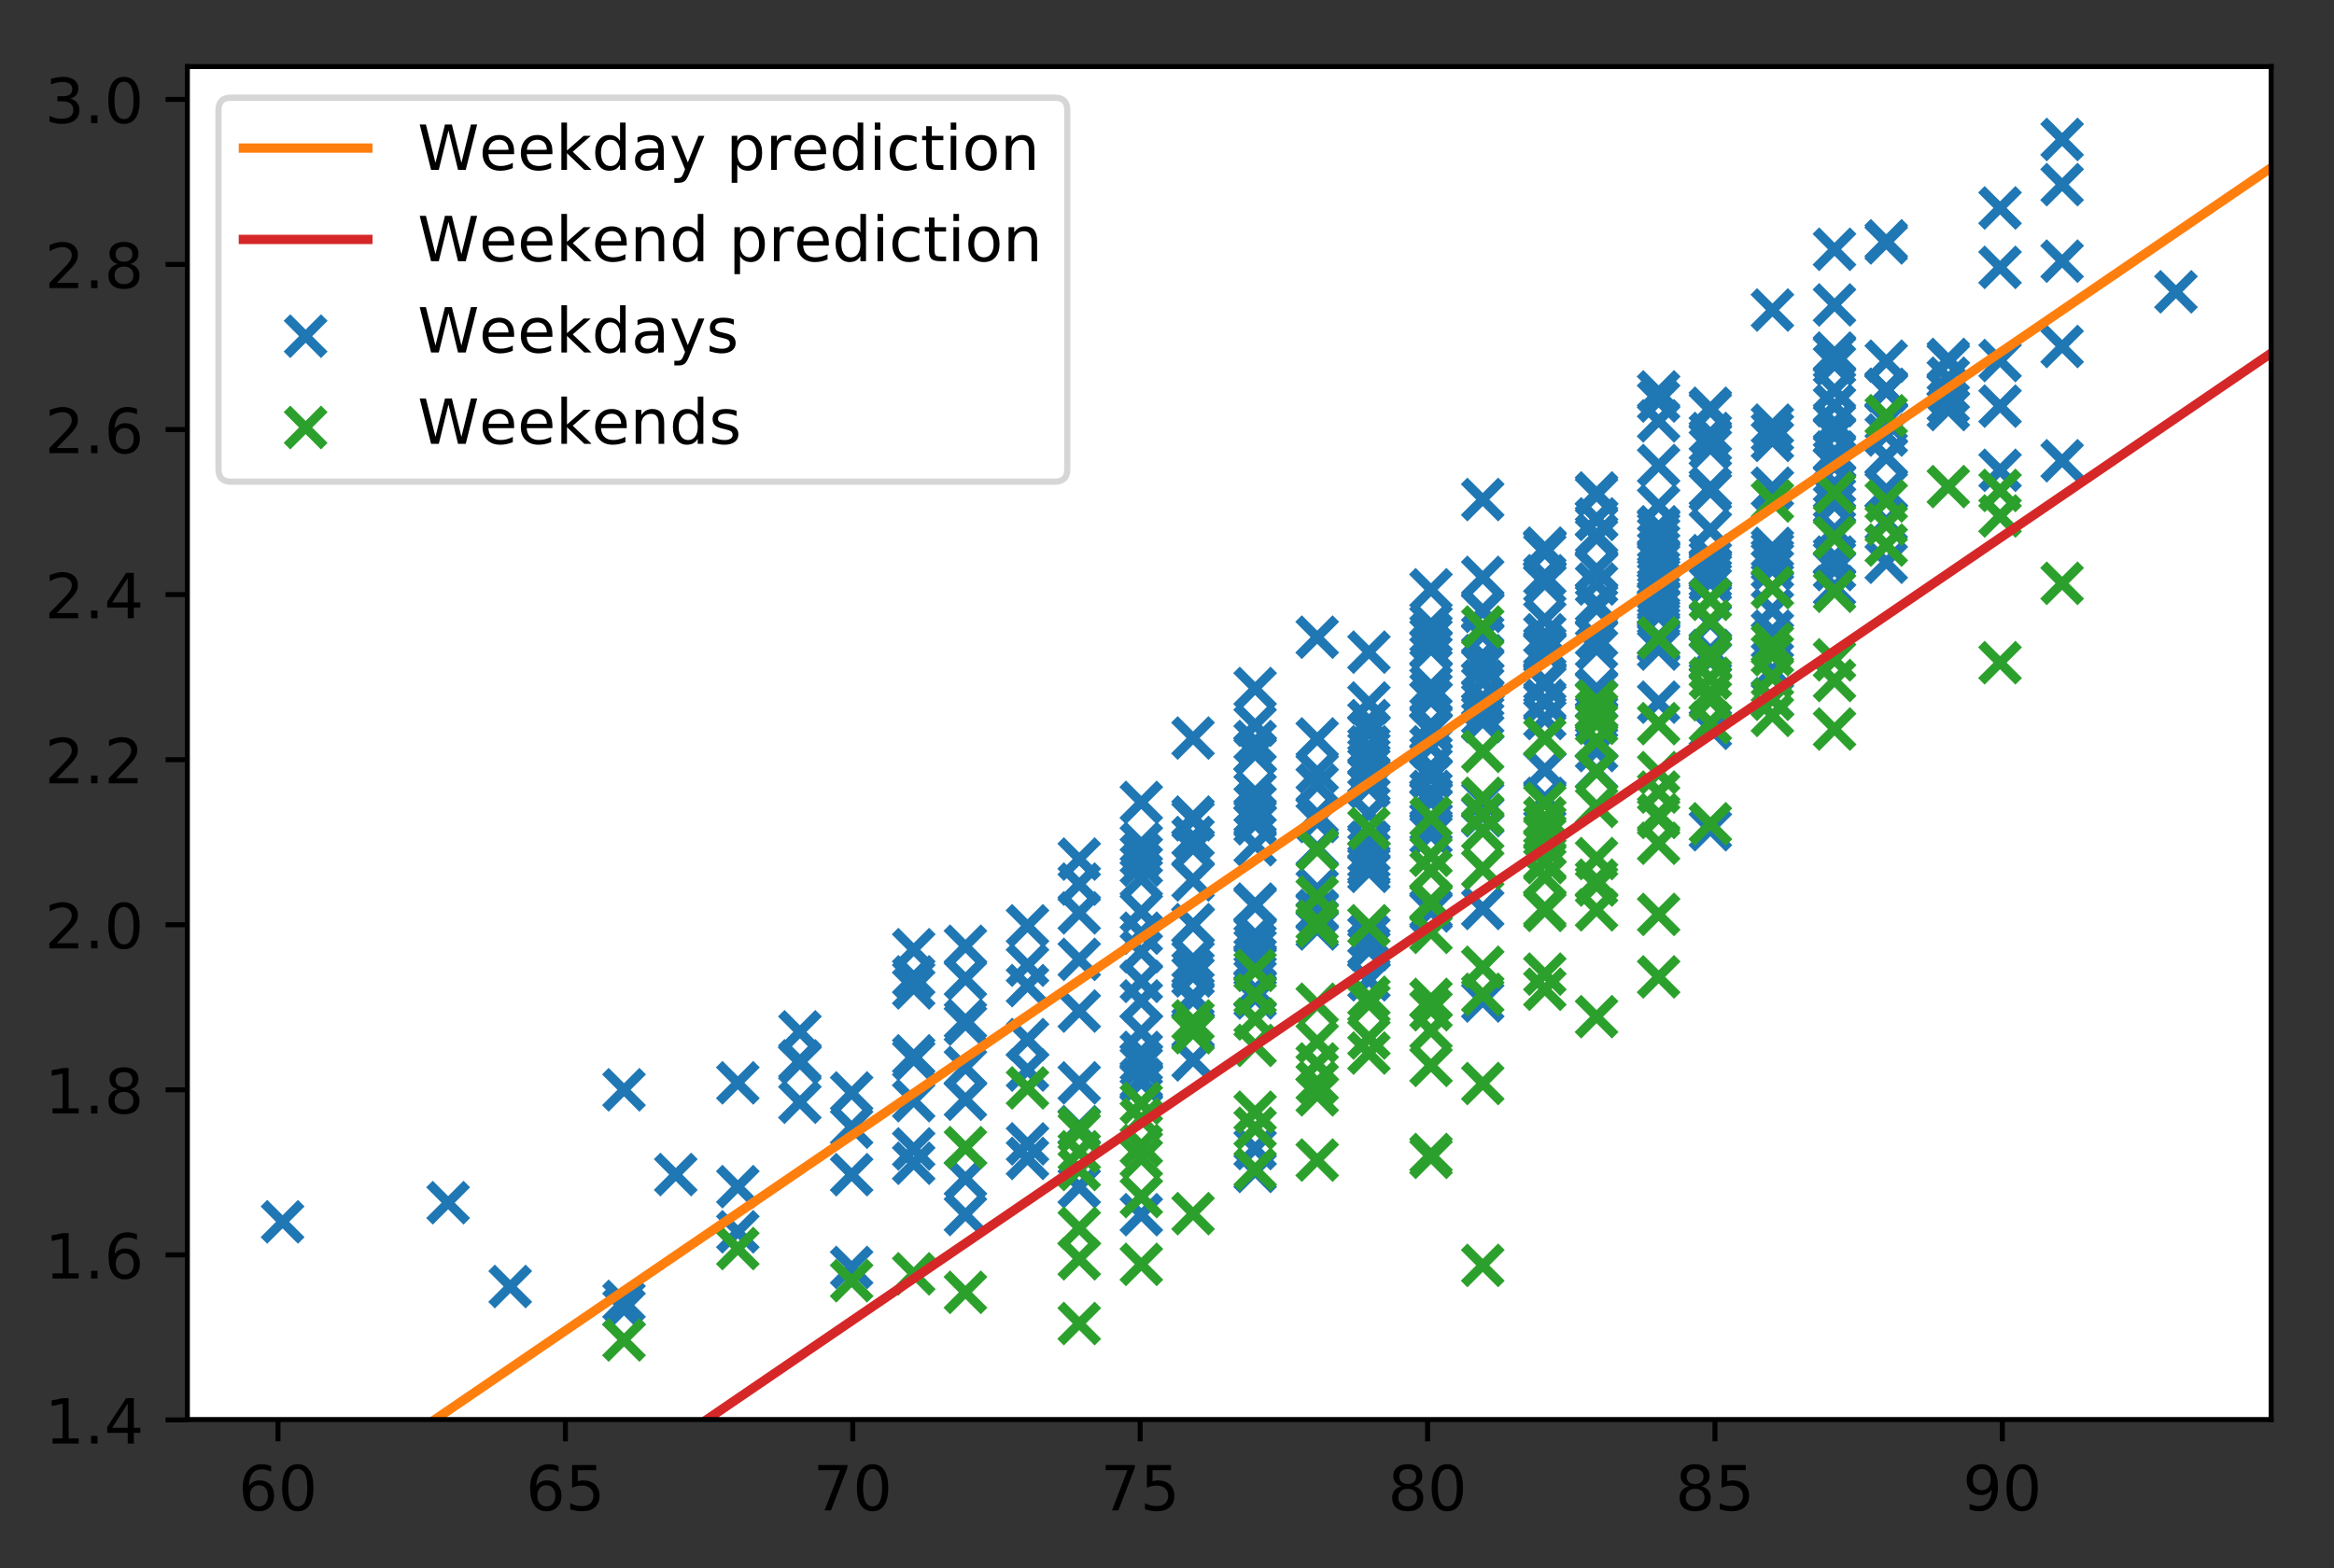
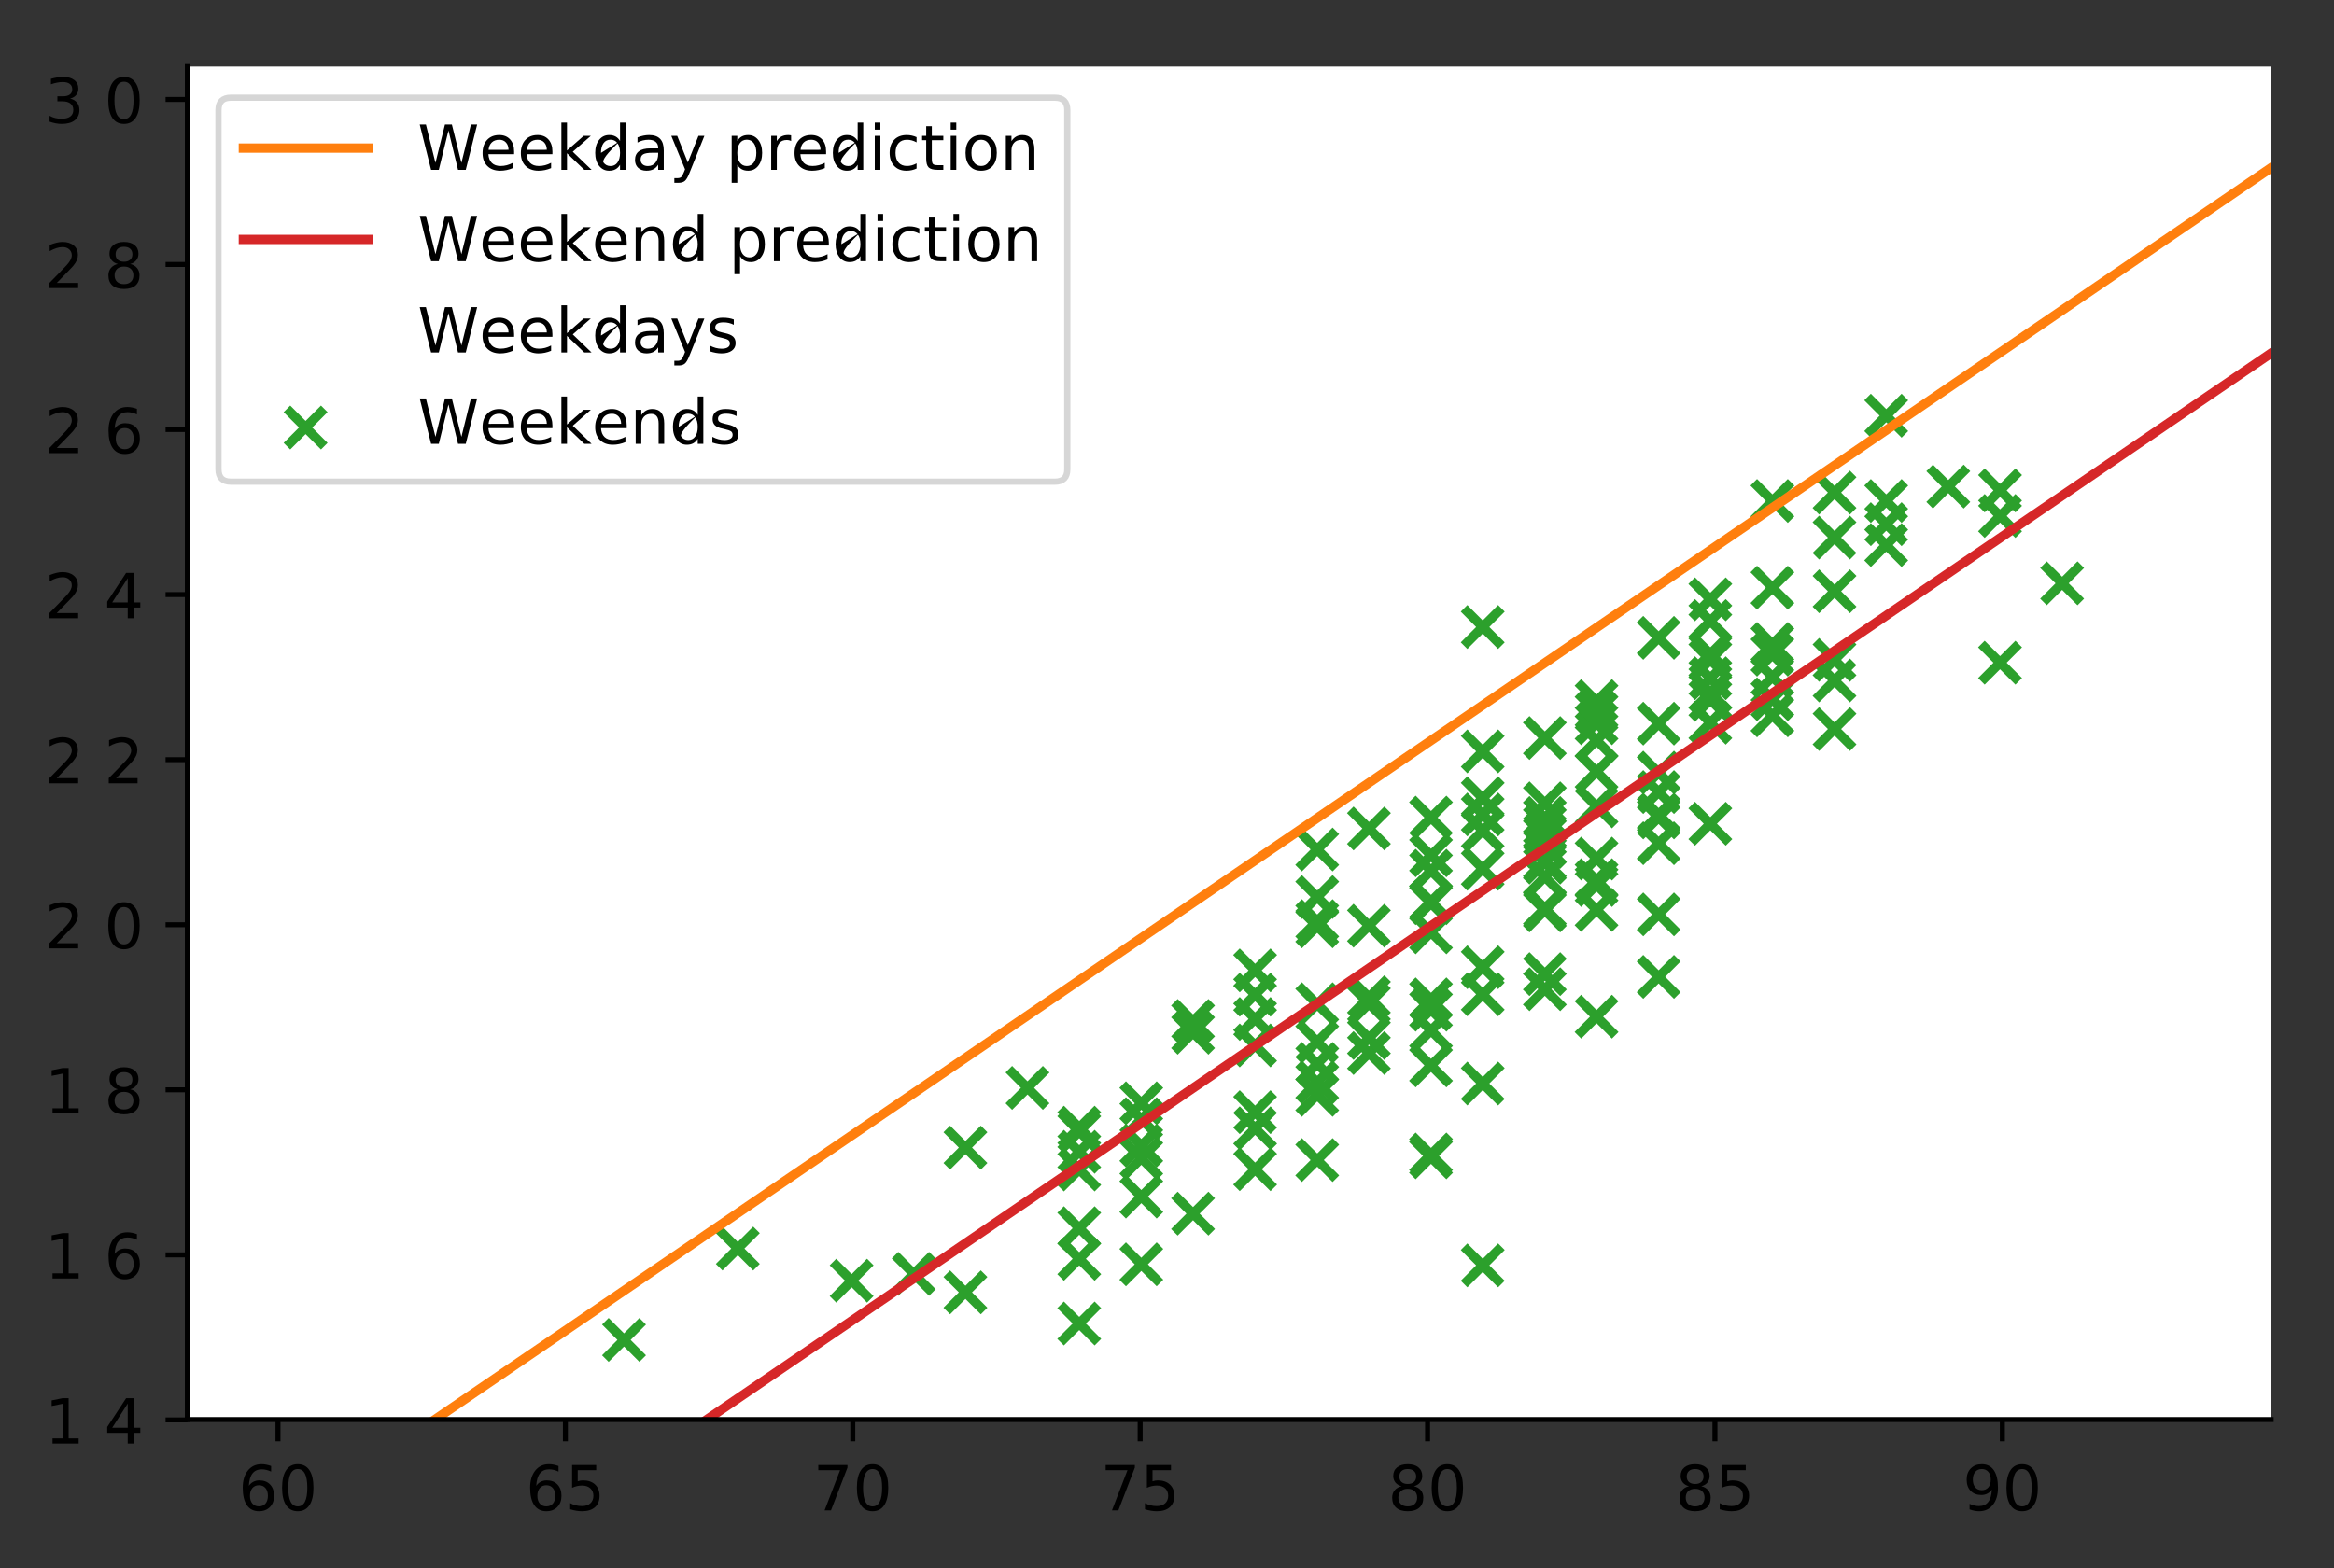
<svg xmlns="http://www.w3.org/2000/svg" xmlns:xlink="http://www.w3.org/1999/xlink" height="252pt" version="1.1" viewBox="0 0 375 252" width="375pt">
  <rect x="0" y="0" width="375" height="252" fill="#333333" stroke="none" />
  <defs>
    <style type="text/css">

*{stroke-linecap:butt;stroke-linejoin:round;}

  </style>
  </defs>
  <g id="figure_1">
    <g id="patch_1">
      <path d="M 0 252.018   L 375.603 252.018   L 375.603 0   L 0 0   z  " style="fill:none;" />
    </g>
    <g id="axes_1">
      <g id="patch_2">
        <path d="M 30.103 228.14   L 364.903 228.14   L 364.903 10.7   L 30.103 10.7   z  " style="fill:#ffffff;" />
      </g>
      <g id="PathCollection_1">
        <defs>
-           <path d="M -3 3   L 3 -3   M -3 -3   L 3 3   " id="mc1b2981bc4" style="stroke:#1f77b4;stroke-width:1.5;" />
-         </defs>
+           </defs>
        <g clip-path="url(#pd6780fa90d)">
          <use style="fill:#1f77b4;stroke:#1f77b4;stroke-width:1.5;" x="128.518" xlink:href="#mc1b2981bc4" y="170.829" />
          <use style="fill:#1f77b4;stroke:#1f77b4;stroke-width:1.5;" x="155.115" xlink:href="#mc1b2981bc4" y="171.563" />
          <use style="fill:#1f77b4;stroke:#1f77b4;stroke-width:1.5;" x="229.918" xlink:href="#mc1b2981bc4" y="134.119" />
          <use style="fill:#1f77b4;stroke:#1f77b4;stroke-width:1.5;" x="146.803" xlink:href="#mc1b2981bc4" y="158.776" />
          <use style="fill:#1f77b4;stroke:#1f77b4;stroke-width:1.5;" x="100.259" xlink:href="#mc1b2981bc4" y="175.146" />
          <use style="fill:#1f77b4;stroke:#1f77b4;stroke-width:1.5;" x="183.374" xlink:href="#mc1b2981bc4" y="139.037" />
          <use style="fill:#1f77b4;stroke:#1f77b4;stroke-width:1.5;" x="211.633" xlink:href="#mc1b2981bc4" y="142.917" />
          <use style="fill:#1f77b4;stroke:#1f77b4;stroke-width:1.5;" x="248.203" xlink:href="#mc1b2981bc4" y="104.319" />
          <use style="fill:#1f77b4;stroke:#1f77b4;stroke-width:1.5;" x="173.4" xlink:href="#mc1b2981bc4" y="146.709" />
          <use style="fill:#1f77b4;stroke:#1f77b4;stroke-width:1.5;" x="183.374" xlink:href="#mc1b2981bc4" y="173.923" />
          <use style="fill:#1f77b4;stroke:#1f77b4;stroke-width:1.5;" x="256.514" xlink:href="#mc1b2981bc4" y="114.878" />
          <use style="fill:#1f77b4;stroke:#1f77b4;stroke-width:1.5;" x="201.659" xlink:href="#mc1b2981bc4" y="131.616" />
          <use style="fill:#1f77b4;stroke:#1f77b4;stroke-width:1.5;" x="191.685" xlink:href="#mc1b2981bc4" y="148.611" />
          <use style="fill:#1f77b4;stroke:#1f77b4;stroke-width:1.5;" x="229.918" xlink:href="#mc1b2981bc4" y="128.24" />
          <use style="fill:#1f77b4;stroke:#1f77b4;stroke-width:1.5;" x="274.799" xlink:href="#mc1b2981bc4" y="106.184" />
          <use style="fill:#1f77b4;stroke:#1f77b4;stroke-width:1.5;" x="294.747" xlink:href="#mc1b2981bc4" y="49.006" />
          <use style="fill:#1f77b4;stroke:#1f77b4;stroke-width:1.5;" x="303.058" xlink:href="#mc1b2981bc4" y="39.042" />
          <use style="fill:#1f77b4;stroke:#1f77b4;stroke-width:1.5;" x="238.229" xlink:href="#mc1b2981bc4" y="80.283" />
          <use style="fill:#1f77b4;stroke:#1f77b4;stroke-width:1.5;" x="191.685" xlink:href="#mc1b2981bc4" y="118.613" />
          <use style="fill:#1f77b4;stroke:#1f77b4;stroke-width:1.5;" x="201.659" xlink:href="#mc1b2981bc4" y="121.072" />
          <use style="fill:#1f77b4;stroke:#1f77b4;stroke-width:1.5;" x="201.659" xlink:href="#mc1b2981bc4" y="119.171" />
          <use style="fill:#1f77b4;stroke:#1f77b4;stroke-width:1.5;" x="248.203" xlink:href="#mc1b2981bc4" y="88.327" />
          <use style="fill:#1f77b4;stroke:#1f77b4;stroke-width:1.5;" x="266.488" xlink:href="#mc1b2981bc4" y="64.445" />
          <use style="fill:#1f77b4;stroke:#1f77b4;stroke-width:1.5;" x="266.488" xlink:href="#mc1b2981bc4" y="104.319" />
          <use style="fill:#1f77b4;stroke:#1f77b4;stroke-width:1.5;" x="248.203" xlink:href="#mc1b2981bc4" y="92.529" />
          <use style="fill:#1f77b4;stroke:#1f77b4;stroke-width:1.5;" x="256.514" xlink:href="#mc1b2981bc4" y="83.474" />
          <use style="fill:#1f77b4;stroke:#1f77b4;stroke-width:1.5;" x="256.514" xlink:href="#mc1b2981bc4" y="85.934" />
          <use style="fill:#1f77b4;stroke:#1f77b4;stroke-width:1.5;" x="266.488" xlink:href="#mc1b2981bc4" y="81.285" />
          <use style="fill:#1f77b4;stroke:#1f77b4;stroke-width:1.5;" x="191.685" xlink:href="#mc1b2981bc4" y="131.311" />
          <use style="fill:#1f77b4;stroke:#1f77b4;stroke-width:1.5;" x="183.374" xlink:href="#mc1b2981bc4" y="146.546" />
          <use style="fill:#1f77b4;stroke:#1f77b4;stroke-width:1.5;" x="303.058" xlink:href="#mc1b2981bc4" y="38.7" />
          <use style="fill:#1f77b4;stroke:#1f77b4;stroke-width:1.5;" x="321.343" xlink:href="#mc1b2981bc4" y="33.422" />
          <use style="fill:#1f77b4;stroke:#1f77b4;stroke-width:1.5;" x="294.747" xlink:href="#mc1b2981bc4" y="40.065" />
          <use style="fill:#1f77b4;stroke:#1f77b4;stroke-width:1.5;" x="331.317" xlink:href="#mc1b2981bc4" y="22.414" />
          <use style="fill:#1f77b4;stroke:#1f77b4;stroke-width:1.5;" x="331.317" xlink:href="#mc1b2981bc4" y="29.674" />
          <use style="fill:#1f77b4;stroke:#1f77b4;stroke-width:1.5;" x="211.633" xlink:href="#mc1b2981bc4" y="102.407" />
          <use style="fill:#1f77b4;stroke:#1f77b4;stroke-width:1.5;" x="248.203" xlink:href="#mc1b2981bc4" y="88.091" />
          <use style="fill:#1f77b4;stroke:#1f77b4;stroke-width:1.5;" x="146.803" xlink:href="#mc1b2981bc4" y="152.629" />
          <use style="fill:#1f77b4;stroke:#1f77b4;stroke-width:1.5;" x="191.685" xlink:href="#mc1b2981bc4" y="154.209" />
          <use style="fill:#1f77b4;stroke:#1f77b4;stroke-width:1.5;" x="219.944" xlink:href="#mc1b2981bc4" y="130.805" />
          <use style="fill:#1f77b4;stroke:#1f77b4;stroke-width:1.5;" x="173.4" xlink:href="#mc1b2981bc4" y="154.186" />
          <use style="fill:#1f77b4;stroke:#1f77b4;stroke-width:1.5;" x="201.659" xlink:href="#mc1b2981bc4" y="145.292" />
          <use style="fill:#1f77b4;stroke:#1f77b4;stroke-width:1.5;" x="183.374" xlink:href="#mc1b2981bc4" y="137.407" />
          <use style="fill:#1f77b4;stroke:#1f77b4;stroke-width:1.5;" x="229.918" xlink:href="#mc1b2981bc4" y="117.408" />
          <use style="fill:#1f77b4;stroke:#1f77b4;stroke-width:1.5;" x="183.374" xlink:href="#mc1b2981bc4" y="141.166" />
          <use style="fill:#1f77b4;stroke:#1f77b4;stroke-width:1.5;" x="155.115" xlink:href="#mc1b2981bc4" y="152.077" />
          <use style="fill:#1f77b4;stroke:#1f77b4;stroke-width:1.5;" x="229.918" xlink:href="#mc1b2981bc4" y="128.617" />
          <use style="fill:#1f77b4;stroke:#1f77b4;stroke-width:1.5;" x="256.514" xlink:href="#mc1b2981bc4" y="104.247" />
          <use style="fill:#1f77b4;stroke:#1f77b4;stroke-width:1.5;" x="266.488" xlink:href="#mc1b2981bc4" y="74.813" />
          <use style="fill:#1f77b4;stroke:#1f77b4;stroke-width:1.5;" x="201.659" xlink:href="#mc1b2981bc4" y="116.541" />
          <use style="fill:#1f77b4;stroke:#1f77b4;stroke-width:1.5;" x="248.203" xlink:href="#mc1b2981bc4" y="88.815" />
          <use style="fill:#1f77b4;stroke:#1f77b4;stroke-width:1.5;" x="219.944" xlink:href="#mc1b2981bc4" y="117.758" />
          <use style="fill:#1f77b4;stroke:#1f77b4;stroke-width:1.5;" x="128.518" xlink:href="#mc1b2981bc4" y="177.14" />
          <use style="fill:#1f77b4;stroke:#1f77b4;stroke-width:1.5;" x="165.089" xlink:href="#mc1b2981bc4" y="167.076" />
          <use style="fill:#1f77b4;stroke:#1f77b4;stroke-width:1.5;" x="201.659" xlink:href="#mc1b2981bc4" y="152.447" />
          <use style="fill:#1f77b4;stroke:#1f77b4;stroke-width:1.5;" x="211.633" xlink:href="#mc1b2981bc4" y="130.886" />
          <use style="fill:#1f77b4;stroke:#1f77b4;stroke-width:1.5;" x="248.203" xlink:href="#mc1b2981bc4" y="115.485" />
          <use style="fill:#1f77b4;stroke:#1f77b4;stroke-width:1.5;" x="256.514" xlink:href="#mc1b2981bc4" y="91.676" />
          <use style="fill:#1f77b4;stroke:#1f77b4;stroke-width:1.5;" x="248.203" xlink:href="#mc1b2981bc4" y="93.755" />
          <use style="fill:#1f77b4;stroke:#1f77b4;stroke-width:1.5;" x="248.203" xlink:href="#mc1b2981bc4" y="112.925" />
          <use style="fill:#1f77b4;stroke:#1f77b4;stroke-width:1.5;" x="266.488" xlink:href="#mc1b2981bc4" y="85.436" />
          <use style="fill:#1f77b4;stroke:#1f77b4;stroke-width:1.5;" x="238.229" xlink:href="#mc1b2981bc4" y="92.792" />
          <use style="fill:#1f77b4;stroke:#1f77b4;stroke-width:1.5;" x="256.514" xlink:href="#mc1b2981bc4" y="110.756" />
          <use style="fill:#1f77b4;stroke:#1f77b4;stroke-width:1.5;" x="274.799" xlink:href="#mc1b2981bc4" y="71.999" />
          <use style="fill:#1f77b4;stroke:#1f77b4;stroke-width:1.5;" x="284.773" xlink:href="#mc1b2981bc4" y="68.324" />
          <use style="fill:#1f77b4;stroke:#1f77b4;stroke-width:1.5;" x="211.633" xlink:href="#mc1b2981bc4" y="126.166" />
          <use style="fill:#1f77b4;stroke:#1f77b4;stroke-width:1.5;" x="256.514" xlink:href="#mc1b2981bc4" y="97.726" />
          <use style="fill:#1f77b4;stroke:#1f77b4;stroke-width:1.5;" x="173.4" xlink:href="#mc1b2981bc4" y="142.088" />
          <use style="fill:#1f77b4;stroke:#1f77b4;stroke-width:1.5;" x="128.518" xlink:href="#mc1b2981bc4" y="170.498" />
          <use style="fill:#1f77b4;stroke:#1f77b4;stroke-width:1.5;" x="183.374" xlink:href="#mc1b2981bc4" y="173.755" />
          <use style="fill:#1f77b4;stroke:#1f77b4;stroke-width:1.5;" x="118.545" xlink:href="#mc1b2981bc4" y="174.026" />
          <use style="fill:#1f77b4;stroke:#1f77b4;stroke-width:1.5;" x="173.4" xlink:href="#mc1b2981bc4" y="162.496" />
          <use style="fill:#1f77b4;stroke:#1f77b4;stroke-width:1.5;" x="229.918" xlink:href="#mc1b2981bc4" y="117.578" />
          <use style="fill:#1f77b4;stroke:#1f77b4;stroke-width:1.5;" x="229.918" xlink:href="#mc1b2981bc4" y="127.187" />
          <use style="fill:#1f77b4;stroke:#1f77b4;stroke-width:1.5;" x="201.659" xlink:href="#mc1b2981bc4" y="132.395" />
          <use style="fill:#1f77b4;stroke:#1f77b4;stroke-width:1.5;" x="274.799" xlink:href="#mc1b2981bc4" y="100.108" />
          <use style="fill:#1f77b4;stroke:#1f77b4;stroke-width:1.5;" x="303.058" xlink:href="#mc1b2981bc4" y="73.472" />
          <use style="fill:#1f77b4;stroke:#1f77b4;stroke-width:1.5;" x="303.058" xlink:href="#mc1b2981bc4" y="62.826" />
          <use style="fill:#1f77b4;stroke:#1f77b4;stroke-width:1.5;" x="183.374" xlink:href="#mc1b2981bc4" y="135.561" />
          <use style="fill:#1f77b4;stroke:#1f77b4;stroke-width:1.5;" x="229.918" xlink:href="#mc1b2981bc4" y="120.017" />
          <use style="fill:#1f77b4;stroke:#1f77b4;stroke-width:1.5;" x="274.799" xlink:href="#mc1b2981bc4" y="91.663" />
          <use style="fill:#1f77b4;stroke:#1f77b4;stroke-width:1.5;" x="284.773" xlink:href="#mc1b2981bc4" y="69.469" />
          <use style="fill:#1f77b4;stroke:#1f77b4;stroke-width:1.5;" x="201.659" xlink:href="#mc1b2981bc4" y="121.189" />
          <use style="fill:#1f77b4;stroke:#1f77b4;stroke-width:1.5;" x="219.944" xlink:href="#mc1b2981bc4" y="112.975" />
          <use style="fill:#1f77b4;stroke:#1f77b4;stroke-width:1.5;" x="274.799" xlink:href="#mc1b2981bc4" y="92.968" />
          <use style="fill:#1f77b4;stroke:#1f77b4;stroke-width:1.5;" x="274.799" xlink:href="#mc1b2981bc4" y="65.999" />
          <use style="fill:#1f77b4;stroke:#1f77b4;stroke-width:1.5;" x="294.747" xlink:href="#mc1b2981bc4" y="56.741" />
          <use style="fill:#1f77b4;stroke:#1f77b4;stroke-width:1.5;" x="274.799" xlink:href="#mc1b2981bc4" y="65.608" />
          <use style="fill:#1f77b4;stroke:#1f77b4;stroke-width:1.5;" x="229.918" xlink:href="#mc1b2981bc4" y="102.469" />
          <use style="fill:#1f77b4;stroke:#1f77b4;stroke-width:1.5;" x="173.4" xlink:href="#mc1b2981bc4" y="190.733" />
          <use style="fill:#1f77b4;stroke:#1f77b4;stroke-width:1.5;" x="266.488" xlink:href="#mc1b2981bc4" y="102.417" />
          <use style="fill:#1f77b4;stroke:#1f77b4;stroke-width:1.5;" x="238.229" xlink:href="#mc1b2981bc4" y="107.337" />
          <use style="fill:#1f77b4;stroke:#1f77b4;stroke-width:1.5;" x="238.229" xlink:href="#mc1b2981bc4" y="105.38" />
          <use style="fill:#1f77b4;stroke:#1f77b4;stroke-width:1.5;" x="238.229" xlink:href="#mc1b2981bc4" y="109.491" />
          <use style="fill:#1f77b4;stroke:#1f77b4;stroke-width:1.5;" x="266.488" xlink:href="#mc1b2981bc4" y="103.273" />
          <use style="fill:#1f77b4;stroke:#1f77b4;stroke-width:1.5;" x="229.918" xlink:href="#mc1b2981bc4" y="111.249" />
          <use style="fill:#1f77b4;stroke:#1f77b4;stroke-width:1.5;" x="211.633" xlink:href="#mc1b2981bc4" y="118.754" />
          <use style="fill:#1f77b4;stroke:#1f77b4;stroke-width:1.5;" x="146.803" xlink:href="#mc1b2981bc4" y="156.989" />
          <use style="fill:#1f77b4;stroke:#1f77b4;stroke-width:1.5;" x="183.374" xlink:href="#mc1b2981bc4" y="165.825" />
          <use style="fill:#1f77b4;stroke:#1f77b4;stroke-width:1.5;" x="191.685" xlink:href="#mc1b2981bc4" y="156.038" />
          <use style="fill:#1f77b4;stroke:#1f77b4;stroke-width:1.5;" x="274.799" xlink:href="#mc1b2981bc4" y="89.293" />
          <use style="fill:#1f77b4;stroke:#1f77b4;stroke-width:1.5;" x="294.747" xlink:href="#mc1b2981bc4" y="62.724" />
          <use style="fill:#1f77b4;stroke:#1f77b4;stroke-width:1.5;" x="266.488" xlink:href="#mc1b2981bc4" y="62.985" />
          <use style="fill:#1f77b4;stroke:#1f77b4;stroke-width:1.5;" x="191.685" xlink:href="#mc1b2981bc4" y="136.293" />
          <use style="fill:#1f77b4;stroke:#1f77b4;stroke-width:1.5;" x="211.633" xlink:href="#mc1b2981bc4" y="149.303" />
          <use style="fill:#1f77b4;stroke:#1f77b4;stroke-width:1.5;" x="128.518" xlink:href="#mc1b2981bc4" y="165.836" />
          <use style="fill:#1f77b4;stroke:#1f77b4;stroke-width:1.5;" x="108.571" xlink:href="#mc1b2981bc4" y="188.769" />
          <use style="fill:#1f77b4;stroke:#1f77b4;stroke-width:1.5;" x="155.115" xlink:href="#mc1b2981bc4" y="176.669" />
          <use style="fill:#1f77b4;stroke:#1f77b4;stroke-width:1.5;" x="201.659" xlink:href="#mc1b2981bc4" y="150.256" />
          <use style="fill:#1f77b4;stroke:#1f77b4;stroke-width:1.5;" x="248.203" xlink:href="#mc1b2981bc4" y="123.71" />
          <use style="fill:#1f77b4;stroke:#1f77b4;stroke-width:1.5;" x="238.229" xlink:href="#mc1b2981bc4" y="114.962" />
          <use style="fill:#1f77b4;stroke:#1f77b4;stroke-width:1.5;" x="229.918" xlink:href="#mc1b2981bc4" y="110.233" />
          <use style="fill:#1f77b4;stroke:#1f77b4;stroke-width:1.5;" x="219.944" xlink:href="#mc1b2981bc4" y="120.018" />
          <use style="fill:#1f77b4;stroke:#1f77b4;stroke-width:1.5;" x="211.633" xlink:href="#mc1b2981bc4" y="132.03" />
          <use style="fill:#1f77b4;stroke:#1f77b4;stroke-width:1.5;" x="219.944" xlink:href="#mc1b2981bc4" y="140.043" />
          <use style="fill:#1f77b4;stroke:#1f77b4;stroke-width:1.5;" x="165.089" xlink:href="#mc1b2981bc4" y="155.12" />
          <use style="fill:#1f77b4;stroke:#1f77b4;stroke-width:1.5;" x="229.918" xlink:href="#mc1b2981bc4" y="124.902" />
          <use style="fill:#1f77b4;stroke:#1f77b4;stroke-width:1.5;" x="155.115" xlink:href="#mc1b2981bc4" y="163.976" />
          <use style="fill:#1f77b4;stroke:#1f77b4;stroke-width:1.5;" x="146.803" xlink:href="#mc1b2981bc4" y="170.238" />
          <use style="fill:#1f77b4;stroke:#1f77b4;stroke-width:1.5;" x="136.83" xlink:href="#mc1b2981bc4" y="188.783" />
          <use style="fill:#1f77b4;stroke:#1f77b4;stroke-width:1.5;" x="248.203" xlink:href="#mc1b2981bc4" y="109.459" />
          <use style="fill:#1f77b4;stroke:#1f77b4;stroke-width:1.5;" x="266.488" xlink:href="#mc1b2981bc4" y="84.661" />
          <use style="fill:#1f77b4;stroke:#1f77b4;stroke-width:1.5;" x="229.918" xlink:href="#mc1b2981bc4" y="100.353" />
          <use style="fill:#1f77b4;stroke:#1f77b4;stroke-width:1.5;" x="201.659" xlink:href="#mc1b2981bc4" y="110.652" />
          <use style="fill:#1f77b4;stroke:#1f77b4;stroke-width:1.5;" x="238.229" xlink:href="#mc1b2981bc4" y="98.066" />
          <use style="fill:#1f77b4;stroke:#1f77b4;stroke-width:1.5;" x="219.944" xlink:href="#mc1b2981bc4" y="104.807" />
          <use style="fill:#1f77b4;stroke:#1f77b4;stroke-width:1.5;" x="248.203" xlink:href="#mc1b2981bc4" y="88.202" />
          <use style="fill:#1f77b4;stroke:#1f77b4;stroke-width:1.5;" x="266.488" xlink:href="#mc1b2981bc4" y="67.636" />
          <use style="fill:#1f77b4;stroke:#1f77b4;stroke-width:1.5;" x="173.4" xlink:href="#mc1b2981bc4" y="138.069" />
          <use style="fill:#1f77b4;stroke:#1f77b4;stroke-width:1.5;" x="211.633" xlink:href="#mc1b2981bc4" y="146.577" />
          <use style="fill:#1f77b4;stroke:#1f77b4;stroke-width:1.5;" x="45.404" xlink:href="#mc1b2981bc4" y="196.364" />
          <use style="fill:#1f77b4;stroke:#1f77b4;stroke-width:1.5;" x="72.001" xlink:href="#mc1b2981bc4" y="193.29" />
          <use style="fill:#1f77b4;stroke:#1f77b4;stroke-width:1.5;" x="146.803" xlink:href="#mc1b2981bc4" y="184.646" />
          <use style="fill:#1f77b4;stroke:#1f77b4;stroke-width:1.5;" x="201.659" xlink:href="#mc1b2981bc4" y="159.015" />
          <use style="fill:#1f77b4;stroke:#1f77b4;stroke-width:1.5;" x="248.203" xlink:href="#mc1b2981bc4" y="128.309" />
          <use style="fill:#1f77b4;stroke:#1f77b4;stroke-width:1.5;" x="219.944" xlink:href="#mc1b2981bc4" y="121.788" />
          <use style="fill:#1f77b4;stroke:#1f77b4;stroke-width:1.5;" x="183.374" xlink:href="#mc1b2981bc4" y="152.953" />
          <use style="fill:#1f77b4;stroke:#1f77b4;stroke-width:1.5;" x="284.773" xlink:href="#mc1b2981bc4" y="98.052" />
          <use style="fill:#1f77b4;stroke:#1f77b4;stroke-width:1.5;" x="313.032" xlink:href="#mc1b2981bc4" y="65.825" />
          <use style="fill:#1f77b4;stroke:#1f77b4;stroke-width:1.5;" x="321.343" xlink:href="#mc1b2981bc4" y="65.274" />
          <use style="fill:#1f77b4;stroke:#1f77b4;stroke-width:1.5;" x="256.514" xlink:href="#mc1b2981bc4" y="79.224" />
          <use style="fill:#1f77b4;stroke:#1f77b4;stroke-width:1.5;" x="238.229" xlink:href="#mc1b2981bc4" y="98.252" />
          <use style="fill:#1f77b4;stroke:#1f77b4;stroke-width:1.5;" x="155.115" xlink:href="#mc1b2981bc4" y="157.295" />
          <use style="fill:#1f77b4;stroke:#1f77b4;stroke-width:1.5;" x="266.488" xlink:href="#mc1b2981bc4" y="96.734" />
          <use style="fill:#1f77b4;stroke:#1f77b4;stroke-width:1.5;" x="201.659" xlink:href="#mc1b2981bc4" y="127.334" />
          <use style="fill:#1f77b4;stroke:#1f77b4;stroke-width:1.5;" x="274.799" xlink:href="#mc1b2981bc4" y="85.177" />
          <use style="fill:#1f77b4;stroke:#1f77b4;stroke-width:1.5;" x="256.514" xlink:href="#mc1b2981bc4" y="83.401" />
          <use style="fill:#1f77b4;stroke:#1f77b4;stroke-width:1.5;" x="219.944" xlink:href="#mc1b2981bc4" y="123.251" />
          <use style="fill:#1f77b4;stroke:#1f77b4;stroke-width:1.5;" x="183.374" xlink:href="#mc1b2981bc4" y="149.975" />
          <use style="fill:#1f77b4;stroke:#1f77b4;stroke-width:1.5;" x="238.229" xlink:href="#mc1b2981bc4" y="128.684" />
          <use style="fill:#1f77b4;stroke:#1f77b4;stroke-width:1.5;" x="183.374" xlink:href="#mc1b2981bc4" y="173.442" />
          <use style="fill:#1f77b4;stroke:#1f77b4;stroke-width:1.5;" x="201.659" xlink:href="#mc1b2981bc4" y="151.71" />
          <use style="fill:#1f77b4;stroke:#1f77b4;stroke-width:1.5;" x="183.374" xlink:href="#mc1b2981bc4" y="157.722" />
          <use style="fill:#1f77b4;stroke:#1f77b4;stroke-width:1.5;" x="201.659" xlink:href="#mc1b2981bc4" y="154.915" />
          <use style="fill:#1f77b4;stroke:#1f77b4;stroke-width:1.5;" x="219.944" xlink:href="#mc1b2981bc4" y="138.035" />
          <use style="fill:#1f77b4;stroke:#1f77b4;stroke-width:1.5;" x="238.229" xlink:href="#mc1b2981bc4" y="112.939" />
          <use style="fill:#1f77b4;stroke:#1f77b4;stroke-width:1.5;" x="274.799" xlink:href="#mc1b2981bc4" y="78.951" />
          <use style="fill:#1f77b4;stroke:#1f77b4;stroke-width:1.5;" x="165.089" xlink:href="#mc1b2981bc4" y="148.791" />
          <use style="fill:#1f77b4;stroke:#1f77b4;stroke-width:1.5;" x="238.229" xlink:href="#mc1b2981bc4" y="109.45" />
          <use style="fill:#1f77b4;stroke:#1f77b4;stroke-width:1.5;" x="165.089" xlink:href="#mc1b2981bc4" y="158.401" />
          <use style="fill:#1f77b4;stroke:#1f77b4;stroke-width:1.5;" x="229.918" xlink:href="#mc1b2981bc4" y="104.14" />
          <use style="fill:#1f77b4;stroke:#1f77b4;stroke-width:1.5;" x="229.918" xlink:href="#mc1b2981bc4" y="101.862" />
          <use style="fill:#1f77b4;stroke:#1f77b4;stroke-width:1.5;" x="183.374" xlink:href="#mc1b2981bc4" y="128.964" />
          <use style="fill:#1f77b4;stroke:#1f77b4;stroke-width:1.5;" x="219.944" xlink:href="#mc1b2981bc4" y="138.873" />
          <use style="fill:#1f77b4;stroke:#1f77b4;stroke-width:1.5;" x="256.514" xlink:href="#mc1b2981bc4" y="119.114" />
          <use style="fill:#1f77b4;stroke:#1f77b4;stroke-width:1.5;" x="274.799" xlink:href="#mc1b2981bc4" y="71.104" />
          <use style="fill:#1f77b4;stroke:#1f77b4;stroke-width:1.5;" x="256.514" xlink:href="#mc1b2981bc4" y="79.584" />
          <use style="fill:#1f77b4;stroke:#1f77b4;stroke-width:1.5;" x="201.659" xlink:href="#mc1b2981bc4" y="135.775" />
          <use style="fill:#1f77b4;stroke:#1f77b4;stroke-width:1.5;" x="238.229" xlink:href="#mc1b2981bc4" y="115.971" />
          <use style="fill:#1f77b4;stroke:#1f77b4;stroke-width:1.5;" x="274.799" xlink:href="#mc1b2981bc4" y="104.535" />
          <use style="fill:#1f77b4;stroke:#1f77b4;stroke-width:1.5;" x="313.032" xlink:href="#mc1b2981bc4" y="62.936" />
          <use style="fill:#1f77b4;stroke:#1f77b4;stroke-width:1.5;" x="331.317" xlink:href="#mc1b2981bc4" y="55.686" />
          <use style="fill:#1f77b4;stroke:#1f77b4;stroke-width:1.5;" x="331.317" xlink:href="#mc1b2981bc4" y="41.97" />
          <use style="fill:#1f77b4;stroke:#1f77b4;stroke-width:1.5;" x="294.747" xlink:href="#mc1b2981bc4" y="56.989" />
          <use style="fill:#1f77b4;stroke:#1f77b4;stroke-width:1.5;" x="284.773" xlink:href="#mc1b2981bc4" y="88.128" />
          <use style="fill:#1f77b4;stroke:#1f77b4;stroke-width:1.5;" x="248.203" xlink:href="#mc1b2981bc4" y="102.017" />
          <use style="fill:#1f77b4;stroke:#1f77b4;stroke-width:1.5;" x="248.203" xlink:href="#mc1b2981bc4" y="104.725" />
          <use style="fill:#1f77b4;stroke:#1f77b4;stroke-width:1.5;" x="219.944" xlink:href="#mc1b2981bc4" y="115.811" />
          <use style="fill:#1f77b4;stroke:#1f77b4;stroke-width:1.5;" x="146.803" xlink:href="#mc1b2981bc4" y="169.679" />
          <use style="fill:#1f77b4;stroke:#1f77b4;stroke-width:1.5;" x="201.659" xlink:href="#mc1b2981bc4" y="154.682" />
          <use style="fill:#1f77b4;stroke:#1f77b4;stroke-width:1.5;" x="266.488" xlink:href="#mc1b2981bc4" y="95.655" />
          <use style="fill:#1f77b4;stroke:#1f77b4;stroke-width:1.5;" x="238.229" xlink:href="#mc1b2981bc4" y="102.103" />
          <use style="fill:#1f77b4;stroke:#1f77b4;stroke-width:1.5;" x="211.633" xlink:href="#mc1b2981bc4" y="136.282" />
          <use style="fill:#1f77b4;stroke:#1f77b4;stroke-width:1.5;" x="211.633" xlink:href="#mc1b2981bc4" y="146.341" />
          <use style="fill:#1f77b4;stroke:#1f77b4;stroke-width:1.5;" x="284.773" xlink:href="#mc1b2981bc4" y="107.746" />
          <use style="fill:#1f77b4;stroke:#1f77b4;stroke-width:1.5;" x="313.032" xlink:href="#mc1b2981bc4" y="57.762" />
          <use style="fill:#1f77b4;stroke:#1f77b4;stroke-width:1.5;" x="229.918" xlink:href="#mc1b2981bc4" y="112.523" />
          <use style="fill:#1f77b4;stroke:#1f77b4;stroke-width:1.5;" x="303.058" xlink:href="#mc1b2981bc4" y="58.05" />
          <use style="fill:#1f77b4;stroke:#1f77b4;stroke-width:1.5;" x="229.918" xlink:href="#mc1b2981bc4" y="94.792" />
          <use style="fill:#1f77b4;stroke:#1f77b4;stroke-width:1.5;" x="201.659" xlink:href="#mc1b2981bc4" y="131.276" />
          <use style="fill:#1f77b4;stroke:#1f77b4;stroke-width:1.5;" x="211.633" xlink:href="#mc1b2981bc4" y="124.084" />
          <use style="fill:#1f77b4;stroke:#1f77b4;stroke-width:1.5;" x="136.83" xlink:href="#mc1b2981bc4" y="175.654" />
          <use style="fill:#1f77b4;stroke:#1f77b4;stroke-width:1.5;" x="118.545" xlink:href="#mc1b2981bc4" y="190.714" />
          <use style="fill:#1f77b4;stroke:#1f77b4;stroke-width:1.5;" x="136.83" xlink:href="#mc1b2981bc4" y="181.154" />
          <use style="fill:#1f77b4;stroke:#1f77b4;stroke-width:1.5;" x="219.944" xlink:href="#mc1b2981bc4" y="152.656" />
          <use style="fill:#1f77b4;stroke:#1f77b4;stroke-width:1.5;" x="303.058" xlink:href="#mc1b2981bc4" y="69.919" />
          <use style="fill:#1f77b4;stroke:#1f77b4;stroke-width:1.5;" x="303.058" xlink:href="#mc1b2981bc4" y="90.362" />
          <use style="fill:#1f77b4;stroke:#1f77b4;stroke-width:1.5;" x="248.203" xlink:href="#mc1b2981bc4" y="112.564" />
          <use style="fill:#1f77b4;stroke:#1f77b4;stroke-width:1.5;" x="256.514" xlink:href="#mc1b2981bc4" y="112.524" />
          <use style="fill:#1f77b4;stroke:#1f77b4;stroke-width:1.5;" x="229.918" xlink:href="#mc1b2981bc4" y="146.124" />
          <use style="fill:#1f77b4;stroke:#1f77b4;stroke-width:1.5;" x="146.803" xlink:href="#mc1b2981bc4" y="176.895" />
          <use style="fill:#1f77b4;stroke:#1f77b4;stroke-width:1.5;" x="100.259" xlink:href="#mc1b2981bc4" y="209.16" />
          <use style="fill:#1f77b4;stroke:#1f77b4;stroke-width:1.5;" x="155.115" xlink:href="#mc1b2981bc4" y="195.187" />
          <use style="fill:#1f77b4;stroke:#1f77b4;stroke-width:1.5;" x="238.229" xlink:href="#mc1b2981bc4" y="160.877" />
          <use style="fill:#1f77b4;stroke:#1f77b4;stroke-width:1.5;" x="191.685" xlink:href="#mc1b2981bc4" y="170.351" />
          <use style="fill:#1f77b4;stroke:#1f77b4;stroke-width:1.5;" x="219.944" xlink:href="#mc1b2981bc4" y="157.477" />
          <use style="fill:#1f77b4;stroke:#1f77b4;stroke-width:1.5;" x="284.773" xlink:href="#mc1b2981bc4" y="112.286" />
          <use style="fill:#1f77b4;stroke:#1f77b4;stroke-width:1.5;" x="201.659" xlink:href="#mc1b2981bc4" y="145.578" />
          <use style="fill:#1f77b4;stroke:#1f77b4;stroke-width:1.5;" x="238.229" xlink:href="#mc1b2981bc4" y="131.103" />
          <use style="fill:#1f77b4;stroke:#1f77b4;stroke-width:1.5;" x="294.747" xlink:href="#mc1b2981bc4" y="81.126" />
          <use style="fill:#1f77b4;stroke:#1f77b4;stroke-width:1.5;" x="266.488" xlink:href="#mc1b2981bc4" y="94.998" />
          <use style="fill:#1f77b4;stroke:#1f77b4;stroke-width:1.5;" x="229.918" xlink:href="#mc1b2981bc4" y="132.112" />
          <use style="fill:#1f77b4;stroke:#1f77b4;stroke-width:1.5;" x="155.115" xlink:href="#mc1b2981bc4" y="164.588" />
          <use style="fill:#1f77b4;stroke:#1f77b4;stroke-width:1.5;" x="256.514" xlink:href="#mc1b2981bc4" y="120.631" />
          <use style="fill:#1f77b4;stroke:#1f77b4;stroke-width:1.5;" x="303.058" xlink:href="#mc1b2981bc4" y="67.607" />
          <use style="fill:#1f77b4;stroke:#1f77b4;stroke-width:1.5;" x="248.203" xlink:href="#mc1b2981bc4" y="99.627" />
          <use style="fill:#1f77b4;stroke:#1f77b4;stroke-width:1.5;" x="165.089" xlink:href="#mc1b2981bc4" y="171.977" />
          <use style="fill:#1f77b4;stroke:#1f77b4;stroke-width:1.5;" x="219.944" xlink:href="#mc1b2981bc4" y="150.346" />
          <use style="fill:#1f77b4;stroke:#1f77b4;stroke-width:1.5;" x="229.918" xlink:href="#mc1b2981bc4" y="146.409" />
          <use style="fill:#1f77b4;stroke:#1f77b4;stroke-width:1.5;" x="183.374" xlink:href="#mc1b2981bc4" y="195.214" />
          <use style="fill:#1f77b4;stroke:#1f77b4;stroke-width:1.5;" x="274.799" xlink:href="#mc1b2981bc4" y="105.2" />
          <use style="fill:#1f77b4;stroke:#1f77b4;stroke-width:1.5;" x="294.747" xlink:href="#mc1b2981bc4" y="85.163" />
          <use style="fill:#1f77b4;stroke:#1f77b4;stroke-width:1.5;" x="284.773" xlink:href="#mc1b2981bc4" y="89.755" />
          <use style="fill:#1f77b4;stroke:#1f77b4;stroke-width:1.5;" x="284.773" xlink:href="#mc1b2981bc4" y="91.463" />
          <use style="fill:#1f77b4;stroke:#1f77b4;stroke-width:1.5;" x="284.773" xlink:href="#mc1b2981bc4" y="101.44" />
          <use style="fill:#1f77b4;stroke:#1f77b4;stroke-width:1.5;" x="313.032" xlink:href="#mc1b2981bc4" y="64.765" />
          <use style="fill:#1f77b4;stroke:#1f77b4;stroke-width:1.5;" x="303.058" xlink:href="#mc1b2981bc4" y="62.815" />
          <use style="fill:#1f77b4;stroke:#1f77b4;stroke-width:1.5;" x="294.747" xlink:href="#mc1b2981bc4" y="69.887" />
          <use style="fill:#1f77b4;stroke:#1f77b4;stroke-width:1.5;" x="274.799" xlink:href="#mc1b2981bc4" y="93.53" />
          <use style="fill:#1f77b4;stroke:#1f77b4;stroke-width:1.5;" x="274.799" xlink:href="#mc1b2981bc4" y="78.413" />
          <use style="fill:#1f77b4;stroke:#1f77b4;stroke-width:1.5;" x="284.773" xlink:href="#mc1b2981bc4" y="88.73" />
          <use style="fill:#1f77b4;stroke:#1f77b4;stroke-width:1.5;" x="266.488" xlink:href="#mc1b2981bc4" y="103.009" />
          <use style="fill:#1f77b4;stroke:#1f77b4;stroke-width:1.5;" x="321.343" xlink:href="#mc1b2981bc4" y="75.58" />
          <use style="fill:#1f77b4;stroke:#1f77b4;stroke-width:1.5;" x="303.058" xlink:href="#mc1b2981bc4" y="78.756" />
          <use style="fill:#1f77b4;stroke:#1f77b4;stroke-width:1.5;" x="349.602" xlink:href="#mc1b2981bc4" y="46.898" />
          <use style="fill:#1f77b4;stroke:#1f77b4;stroke-width:1.5;" x="303.058" xlink:href="#mc1b2981bc4" y="62.571" />
          <use style="fill:#1f77b4;stroke:#1f77b4;stroke-width:1.5;" x="313.032" xlink:href="#mc1b2981bc4" y="60.782" />
          <use style="fill:#1f77b4;stroke:#1f77b4;stroke-width:1.5;" x="191.685" xlink:href="#mc1b2981bc4" y="131.758" />
          <use style="fill:#1f77b4;stroke:#1f77b4;stroke-width:1.5;" x="266.488" xlink:href="#mc1b2981bc4" y="91.642" />
          <use style="fill:#1f77b4;stroke:#1f77b4;stroke-width:1.5;" x="294.747" xlink:href="#mc1b2981bc4" y="72.64" />
          <use style="fill:#1f77b4;stroke:#1f77b4;stroke-width:1.5;" x="294.747" xlink:href="#mc1b2981bc4" y="78.812" />
          <use style="fill:#1f77b4;stroke:#1f77b4;stroke-width:1.5;" x="284.773" xlink:href="#mc1b2981bc4" y="70.781" />
          <use style="fill:#1f77b4;stroke:#1f77b4;stroke-width:1.5;" x="256.514" xlink:href="#mc1b2981bc4" y="93.858" />
          <use style="fill:#1f77b4;stroke:#1f77b4;stroke-width:1.5;" x="274.799" xlink:href="#mc1b2981bc4" y="69.667" />
          <use style="fill:#1f77b4;stroke:#1f77b4;stroke-width:1.5;" x="266.488" xlink:href="#mc1b2981bc4" y="97.577" />
          <use style="fill:#1f77b4;stroke:#1f77b4;stroke-width:1.5;" x="303.058" xlink:href="#mc1b2981bc4" y="73.329" />
          <use style="fill:#1f77b4;stroke:#1f77b4;stroke-width:1.5;" x="284.773" xlink:href="#mc1b2981bc4" y="49.83" />
          <use style="fill:#1f77b4;stroke:#1f77b4;stroke-width:1.5;" x="321.343" xlink:href="#mc1b2981bc4" y="42.969" />
          <use style="fill:#1f77b4;stroke:#1f77b4;stroke-width:1.5;" x="321.343" xlink:href="#mc1b2981bc4" y="57.942" />
          <use style="fill:#1f77b4;stroke:#1f77b4;stroke-width:1.5;" x="229.918" xlink:href="#mc1b2981bc4" y="112.535" />
          <use style="fill:#1f77b4;stroke:#1f77b4;stroke-width:1.5;" x="303.058" xlink:href="#mc1b2981bc4" y="62.613" />
          <use style="fill:#1f77b4;stroke:#1f77b4;stroke-width:1.5;" x="191.685" xlink:href="#mc1b2981bc4" y="134.592" />
          <use style="fill:#1f77b4;stroke:#1f77b4;stroke-width:1.5;" x="266.488" xlink:href="#mc1b2981bc4" y="88.563" />
          <use style="fill:#1f77b4;stroke:#1f77b4;stroke-width:1.5;" x="274.799" xlink:href="#mc1b2981bc4" y="91.351" />
          <use style="fill:#1f77b4;stroke:#1f77b4;stroke-width:1.5;" x="191.685" xlink:href="#mc1b2981bc4" y="148.686" />
          <use style="fill:#1f77b4;stroke:#1f77b4;stroke-width:1.5;" x="219.944" xlink:href="#mc1b2981bc4" y="126.478" />
          <use style="fill:#1f77b4;stroke:#1f77b4;stroke-width:1.5;" x="266.488" xlink:href="#mc1b2981bc4" y="97.862" />
          <use style="fill:#1f77b4;stroke:#1f77b4;stroke-width:1.5;" x="294.747" xlink:href="#mc1b2981bc4" y="58.576" />
          <use style="fill:#1f77b4;stroke:#1f77b4;stroke-width:1.5;" x="294.747" xlink:href="#mc1b2981bc4" y="68.036" />
          <use style="fill:#1f77b4;stroke:#1f77b4;stroke-width:1.5;" x="284.773" xlink:href="#mc1b2981bc4" y="78.457" />
          <use style="fill:#1f77b4;stroke:#1f77b4;stroke-width:1.5;" x="294.747" xlink:href="#mc1b2981bc4" y="91.548" />
          <use style="fill:#1f77b4;stroke:#1f77b4;stroke-width:1.5;" x="274.799" xlink:href="#mc1b2981bc4" y="133.352" />
          <use style="fill:#1f77b4;stroke:#1f77b4;stroke-width:1.5;" x="165.089" xlink:href="#mc1b2981bc4" y="186.175" />
          <use style="fill:#1f77b4;stroke:#1f77b4;stroke-width:1.5;" x="201.659" xlink:href="#mc1b2981bc4" y="188.269" />
          <use style="fill:#1f77b4;stroke:#1f77b4;stroke-width:1.5;" x="183.374" xlink:href="#mc1b2981bc4" y="171.333" />
          <use style="fill:#1f77b4;stroke:#1f77b4;stroke-width:1.5;" x="81.974" xlink:href="#mc1b2981bc4" y="206.761" />
          <use style="fill:#1f77b4;stroke:#1f77b4;stroke-width:1.5;" x="100.259" xlink:href="#mc1b2981bc4" y="210.364" />
          <use style="fill:#1f77b4;stroke:#1f77b4;stroke-width:1.5;" x="136.83" xlink:href="#mc1b2981bc4" y="203.695" />
          <use style="fill:#1f77b4;stroke:#1f77b4;stroke-width:1.5;" x="201.659" xlink:href="#mc1b2981bc4" y="184.584" />
          <use style="fill:#1f77b4;stroke:#1f77b4;stroke-width:1.5;" x="294.747" xlink:href="#mc1b2981bc4" y="89.525" />
          <use style="fill:#1f77b4;stroke:#1f77b4;stroke-width:1.5;" x="331.317" xlink:href="#mc1b2981bc4" y="74.047" />
          <use style="fill:#1f77b4;stroke:#1f77b4;stroke-width:1.5;" x="284.773" xlink:href="#mc1b2981bc4" y="90.259" />
          <use style="fill:#1f77b4;stroke:#1f77b4;stroke-width:1.5;" x="256.514" xlink:href="#mc1b2981bc4" y="86.385" />
          <use style="fill:#1f77b4;stroke:#1f77b4;stroke-width:1.5;" x="248.203" xlink:href="#mc1b2981bc4" y="110.029" />
          <use style="fill:#1f77b4;stroke:#1f77b4;stroke-width:1.5;" x="219.944" xlink:href="#mc1b2981bc4" y="135.347" />
          <use style="fill:#1f77b4;stroke:#1f77b4;stroke-width:1.5;" x="191.685" xlink:href="#mc1b2981bc4" y="156.85" />
          <use style="fill:#1f77b4;stroke:#1f77b4;stroke-width:1.5;" x="219.944" xlink:href="#mc1b2981bc4" y="137.011" />
          <use style="fill:#1f77b4;stroke:#1f77b4;stroke-width:1.5;" x="274.799" xlink:href="#mc1b2981bc4" y="92.038" />
          <use style="fill:#1f77b4;stroke:#1f77b4;stroke-width:1.5;" x="191.685" xlink:href="#mc1b2981bc4" y="141.43" />
          <use style="fill:#1f77b4;stroke:#1f77b4;stroke-width:1.5;" x="165.089" xlink:href="#mc1b2981bc4" y="183.834" />
          <use style="fill:#1f77b4;stroke:#1f77b4;stroke-width:1.5;" x="118.545" xlink:href="#mc1b2981bc4" y="197.966" />
          <use style="fill:#1f77b4;stroke:#1f77b4;stroke-width:1.5;" x="173.4" xlink:href="#mc1b2981bc4" y="181.063" />
          <use style="fill:#1f77b4;stroke:#1f77b4;stroke-width:1.5;" x="274.799" xlink:href="#mc1b2981bc4" y="117.05" />
          <use style="fill:#1f77b4;stroke:#1f77b4;stroke-width:1.5;" x="256.514" xlink:href="#mc1b2981bc4" y="102.437" />
          <use style="fill:#1f77b4;stroke:#1f77b4;stroke-width:1.5;" x="266.488" xlink:href="#mc1b2981bc4" y="112.85" />
          <use style="fill:#1f77b4;stroke:#1f77b4;stroke-width:1.5;" x="256.514" xlink:href="#mc1b2981bc4" y="123.889" />
          <use style="fill:#1f77b4;stroke:#1f77b4;stroke-width:1.5;" x="303.058" xlink:href="#mc1b2981bc4" y="83.818" />
          <use style="fill:#1f77b4;stroke:#1f77b4;stroke-width:1.5;" x="229.918" xlink:href="#mc1b2981bc4" y="104.307" />
          <use style="fill:#1f77b4;stroke:#1f77b4;stroke-width:1.5;" x="229.918" xlink:href="#mc1b2981bc4" y="116.49" />
          <use style="fill:#1f77b4;stroke:#1f77b4;stroke-width:1.5;" x="219.944" xlink:href="#mc1b2981bc4" y="152.099" />
          <use style="fill:#1f77b4;stroke:#1f77b4;stroke-width:1.5;" x="238.229" xlink:href="#mc1b2981bc4" y="112.147" />
          <use style="fill:#1f77b4;stroke:#1f77b4;stroke-width:1.5;" x="294.747" xlink:href="#mc1b2981bc4" y="94.282" />
          <use style="fill:#1f77b4;stroke:#1f77b4;stroke-width:1.5;" x="201.659" xlink:href="#mc1b2981bc4" y="129.307" />
          <use style="fill:#1f77b4;stroke:#1f77b4;stroke-width:1.5;" x="266.488" xlink:href="#mc1b2981bc4" y="98.972" />
          <use style="fill:#1f77b4;stroke:#1f77b4;stroke-width:1.5;" x="266.488" xlink:href="#mc1b2981bc4" y="84.891" />
          <use style="fill:#1f77b4;stroke:#1f77b4;stroke-width:1.5;" x="294.747" xlink:href="#mc1b2981bc4" y="74.922" />
          <use style="fill:#1f77b4;stroke:#1f77b4;stroke-width:1.5;" x="313.032" xlink:href="#mc1b2981bc4" y="58.148" />
          <use style="fill:#1f77b4;stroke:#1f77b4;stroke-width:1.5;" x="294.747" xlink:href="#mc1b2981bc4" y="65.184" />
          <use style="fill:#1f77b4;stroke:#1f77b4;stroke-width:1.5;" x="294.747" xlink:href="#mc1b2981bc4" y="73.971" />
          <use style="fill:#1f77b4;stroke:#1f77b4;stroke-width:1.5;" x="219.944" xlink:href="#mc1b2981bc4" y="124.629" />
          <use style="fill:#1f77b4;stroke:#1f77b4;stroke-width:1.5;" x="183.374" xlink:href="#mc1b2981bc4" y="160.862" />
          <use style="fill:#1f77b4;stroke:#1f77b4;stroke-width:1.5;" x="229.918" xlink:href="#mc1b2981bc4" y="123.281" />
          <use style="fill:#1f77b4;stroke:#1f77b4;stroke-width:1.5;" x="248.203" xlink:href="#mc1b2981bc4" y="103.866" />
          <use style="fill:#1f77b4;stroke:#1f77b4;stroke-width:1.5;" x="229.918" xlink:href="#mc1b2981bc4" y="124.757" />
          <use style="fill:#1f77b4;stroke:#1f77b4;stroke-width:1.5;" x="256.514" xlink:href="#mc1b2981bc4" y="110.959" />
          <use style="fill:#1f77b4;stroke:#1f77b4;stroke-width:1.5;" x="266.488" xlink:href="#mc1b2981bc4" y="102.451" />
          <use style="fill:#1f77b4;stroke:#1f77b4;stroke-width:1.5;" x="256.514" xlink:href="#mc1b2981bc4" y="91.563" />
          <use style="fill:#1f77b4;stroke:#1f77b4;stroke-width:1.5;" x="266.488" xlink:href="#mc1b2981bc4" y="87.415" />
          <use style="fill:#1f77b4;stroke:#1f77b4;stroke-width:1.5;" x="256.514" xlink:href="#mc1b2981bc4" y="96.959" />
          <use style="fill:#1f77b4;stroke:#1f77b4;stroke-width:1.5;" x="146.803" xlink:href="#mc1b2981bc4" y="186.951" />
          <use style="fill:#1f77b4;stroke:#1f77b4;stroke-width:1.5;" x="191.685" xlink:href="#mc1b2981bc4" y="165.758" />
          <use style="fill:#1f77b4;stroke:#1f77b4;stroke-width:1.5;" x="238.229" xlink:href="#mc1b2981bc4" y="146.004" />
          <use style="fill:#1f77b4;stroke:#1f77b4;stroke-width:1.5;" x="201.659" xlink:href="#mc1b2981bc4" y="153.863" />
          <use style="fill:#1f77b4;stroke:#1f77b4;stroke-width:1.5;" x="229.918" xlink:href="#mc1b2981bc4" y="128.749" />
          <use style="fill:#1f77b4;stroke:#1f77b4;stroke-width:1.5;" x="219.944" xlink:href="#mc1b2981bc4" y="139.271" />
          <use style="fill:#1f77b4;stroke:#1f77b4;stroke-width:1.5;" x="266.488" xlink:href="#mc1b2981bc4" y="96.326" />
          <use style="fill:#1f77b4;stroke:#1f77b4;stroke-width:1.5;" x="266.488" xlink:href="#mc1b2981bc4" y="94.468" />
          <use style="fill:#1f77b4;stroke:#1f77b4;stroke-width:1.5;" x="294.747" xlink:href="#mc1b2981bc4" y="77.745" />
          <use style="fill:#1f77b4;stroke:#1f77b4;stroke-width:1.5;" x="266.488" xlink:href="#mc1b2981bc4" y="92.807" />
          <use style="fill:#1f77b4;stroke:#1f77b4;stroke-width:1.5;" x="274.799" xlink:href="#mc1b2981bc4" y="91.204" />
          <use style="fill:#1f77b4;stroke:#1f77b4;stroke-width:1.5;" x="266.488" xlink:href="#mc1b2981bc4" y="90.021" />
          <use style="fill:#1f77b4;stroke:#1f77b4;stroke-width:1.5;" x="191.685" xlink:href="#mc1b2981bc4" y="160.67" />
          <use style="fill:#1f77b4;stroke:#1f77b4;stroke-width:1.5;" x="173.4" xlink:href="#mc1b2981bc4" y="174.028" />
          <use style="fill:#1f77b4;stroke:#1f77b4;stroke-width:1.5;" x="155.115" xlink:href="#mc1b2981bc4" y="189.369" />
          <use style="fill:#1f77b4;stroke:#1f77b4;stroke-width:1.5;" x="183.374" xlink:href="#mc1b2981bc4" y="170.679" />
          <use style="fill:#1f77b4;stroke:#1f77b4;stroke-width:1.5;" x="183.374" xlink:href="#mc1b2981bc4" y="169.134" />
          <use style="fill:#1f77b4;stroke:#1f77b4;stroke-width:1.5;" x="201.659" xlink:href="#mc1b2981bc4" y="160.383" />
          <use style="fill:#1f77b4;stroke:#1f77b4;stroke-width:1.5;" x="191.685" xlink:href="#mc1b2981bc4" y="160.135" />
        </g>
      </g>
      <g id="PathCollection_2">
        <defs>
          <path d="M -3 3   L 3 -3   M -3 -3   L 3 3   " id="mf51b6cb7d8" style="stroke:#2ca02c;stroke-width:1.5;" />
        </defs>
        <g clip-path="url(#pd6780fa90d)">
          <use style="fill:#2ca02c;stroke:#2ca02c;stroke-width:1.5;" x="274.799" xlink:href="#mf51b6cb7d8" y="109.003" />
          <use style="fill:#2ca02c;stroke:#2ca02c;stroke-width:1.5;" x="229.918" xlink:href="#mf51b6cb7d8" y="145.159" />
          <use style="fill:#2ca02c;stroke:#2ca02c;stroke-width:1.5;" x="136.83" xlink:href="#mf51b6cb7d8" y="205.829" />
          <use style="fill:#2ca02c;stroke:#2ca02c;stroke-width:1.5;" x="238.229" xlink:href="#mf51b6cb7d8" y="159.802" />
          <use style="fill:#2ca02c;stroke:#2ca02c;stroke-width:1.5;" x="201.659" xlink:href="#mf51b6cb7d8" y="178.741" />
          <use style="fill:#2ca02c;stroke:#2ca02c;stroke-width:1.5;" x="173.4" xlink:href="#mf51b6cb7d8" y="187.956" />
          <use style="fill:#2ca02c;stroke:#2ca02c;stroke-width:1.5;" x="284.773" xlink:href="#mf51b6cb7d8" y="103.495" />
          <use style="fill:#2ca02c;stroke:#2ca02c;stroke-width:1.5;" x="284.773" xlink:href="#mf51b6cb7d8" y="94.446" />
          <use style="fill:#2ca02c;stroke:#2ca02c;stroke-width:1.5;" x="211.633" xlink:href="#mf51b6cb7d8" y="144.163" />
          <use style="fill:#2ca02c;stroke:#2ca02c;stroke-width:1.5;" x="229.918" xlink:href="#mf51b6cb7d8" y="139.938" />
          <use style="fill:#2ca02c;stroke:#2ca02c;stroke-width:1.5;" x="294.747" xlink:href="#mf51b6cb7d8" y="79.162" />
          <use style="fill:#2ca02c;stroke:#2ca02c;stroke-width:1.5;" x="211.633" xlink:href="#mf51b6cb7d8" y="136.528" />
          <use style="fill:#2ca02c;stroke:#2ca02c;stroke-width:1.5;" x="238.229" xlink:href="#mf51b6cb7d8" y="128.294" />
          <use style="fill:#2ca02c;stroke:#2ca02c;stroke-width:1.5;" x="284.773" xlink:href="#mf51b6cb7d8" y="80.513" />
          <use style="fill:#2ca02c;stroke:#2ca02c;stroke-width:1.5;" x="238.229" xlink:href="#mf51b6cb7d8" y="100.77" />
          <use style="fill:#2ca02c;stroke:#2ca02c;stroke-width:1.5;" x="266.488" xlink:href="#mf51b6cb7d8" y="102.511" />
          <use style="fill:#2ca02c;stroke:#2ca02c;stroke-width:1.5;" x="173.4" xlink:href="#mf51b6cb7d8" y="181.864" />
          <use style="fill:#2ca02c;stroke:#2ca02c;stroke-width:1.5;" x="165.089" xlink:href="#mf51b6cb7d8" y="174.84" />
          <use style="fill:#2ca02c;stroke:#2ca02c;stroke-width:1.5;" x="211.633" xlink:href="#mf51b6cb7d8" y="161.393" />
          <use style="fill:#2ca02c;stroke:#2ca02c;stroke-width:1.5;" x="173.4" xlink:href="#mf51b6cb7d8" y="185.105" />
          <use style="fill:#2ca02c;stroke:#2ca02c;stroke-width:1.5;" x="238.229" xlink:href="#mf51b6cb7d8" y="139.615" />
          <use style="fill:#2ca02c;stroke:#2ca02c;stroke-width:1.5;" x="248.203" xlink:href="#mf51b6cb7d8" y="134.441" />
          <use style="fill:#2ca02c;stroke:#2ca02c;stroke-width:1.5;" x="211.633" xlink:href="#mf51b6cb7d8" y="175.959" />
          <use style="fill:#2ca02c;stroke:#2ca02c;stroke-width:1.5;" x="155.115" xlink:href="#mf51b6cb7d8" y="184.439" />
          <use style="fill:#2ca02c;stroke:#2ca02c;stroke-width:1.5;" x="219.944" xlink:href="#mf51b6cb7d8" y="148.775" />
          <use style="fill:#2ca02c;stroke:#2ca02c;stroke-width:1.5;" x="248.203" xlink:href="#mf51b6cb7d8" y="138.335" />
          <use style="fill:#2ca02c;stroke:#2ca02c;stroke-width:1.5;" x="274.799" xlink:href="#mf51b6cb7d8" y="99.809" />
          <use style="fill:#2ca02c;stroke:#2ca02c;stroke-width:1.5;" x="248.203" xlink:href="#mf51b6cb7d8" y="158.983" />
          <use style="fill:#2ca02c;stroke:#2ca02c;stroke-width:1.5;" x="219.944" xlink:href="#mf51b6cb7d8" y="169.243" />
          <use style="fill:#2ca02c;stroke:#2ca02c;stroke-width:1.5;" x="211.633" xlink:href="#mf51b6cb7d8" y="167.415" />
          <use style="fill:#2ca02c;stroke:#2ca02c;stroke-width:1.5;" x="146.803" xlink:href="#mf51b6cb7d8" y="204.723" />
          <use style="fill:#2ca02c;stroke:#2ca02c;stroke-width:1.5;" x="238.229" xlink:href="#mf51b6cb7d8" y="174.138" />
          <use style="fill:#2ca02c;stroke:#2ca02c;stroke-width:1.5;" x="173.4" xlink:href="#mf51b6cb7d8" y="181.23" />
          <use style="fill:#2ca02c;stroke:#2ca02c;stroke-width:1.5;" x="238.229" xlink:href="#mf51b6cb7d8" y="155.446" />
          <use style="fill:#2ca02c;stroke:#2ca02c;stroke-width:1.5;" x="294.747" xlink:href="#mf51b6cb7d8" y="95.024" />
          <use style="fill:#2ca02c;stroke:#2ca02c;stroke-width:1.5;" x="256.514" xlink:href="#mf51b6cb7d8" y="114.466" />
          <use style="fill:#2ca02c;stroke:#2ca02c;stroke-width:1.5;" x="201.659" xlink:href="#mf51b6cb7d8" y="181.333" />
          <use style="fill:#2ca02c;stroke:#2ca02c;stroke-width:1.5;" x="229.918" xlink:href="#mf51b6cb7d8" y="185.543" />
          <use style="fill:#2ca02c;stroke:#2ca02c;stroke-width:1.5;" x="274.799" xlink:href="#mf51b6cb7d8" y="116.153" />
          <use style="fill:#2ca02c;stroke:#2ca02c;stroke-width:1.5;" x="256.514" xlink:href="#mf51b6cb7d8" y="118.987" />
          <use style="fill:#2ca02c;stroke:#2ca02c;stroke-width:1.5;" x="118.545" xlink:href="#mf51b6cb7d8" y="200.662" />
          <use style="fill:#2ca02c;stroke:#2ca02c;stroke-width:1.5;" x="229.918" xlink:href="#mf51b6cb7d8" y="162.28" />
          <use style="fill:#2ca02c;stroke:#2ca02c;stroke-width:1.5;" x="256.514" xlink:href="#mf51b6cb7d8" y="137.983" />
          <use style="fill:#2ca02c;stroke:#2ca02c;stroke-width:1.5;" x="248.203" xlink:href="#mf51b6cb7d8" y="140.933" />
          <use style="fill:#2ca02c;stroke:#2ca02c;stroke-width:1.5;" x="229.918" xlink:href="#mf51b6cb7d8" y="144.88" />
          <use style="fill:#2ca02c;stroke:#2ca02c;stroke-width:1.5;" x="183.374" xlink:href="#mf51b6cb7d8" y="177.305" />
          <use style="fill:#2ca02c;stroke:#2ca02c;stroke-width:1.5;" x="248.203" xlink:href="#mf51b6cb7d8" y="145.978" />
          <use style="fill:#2ca02c;stroke:#2ca02c;stroke-width:1.5;" x="266.488" xlink:href="#mf51b6cb7d8" y="131.374" />
          <use style="fill:#2ca02c;stroke:#2ca02c;stroke-width:1.5;" x="191.685" xlink:href="#mf51b6cb7d8" y="195.05" />
          <use style="fill:#2ca02c;stroke:#2ca02c;stroke-width:1.5;" x="201.659" xlink:href="#mf51b6cb7d8" y="163.763" />
          <use style="fill:#2ca02c;stroke:#2ca02c;stroke-width:1.5;" x="238.229" xlink:href="#mf51b6cb7d8" y="120.758" />
          <use style="fill:#2ca02c;stroke:#2ca02c;stroke-width:1.5;" x="219.944" xlink:href="#mf51b6cb7d8" y="133.152" />
          <use style="fill:#2ca02c;stroke:#2ca02c;stroke-width:1.5;" x="294.747" xlink:href="#mf51b6cb7d8" y="117.165" />
          <use style="fill:#2ca02c;stroke:#2ca02c;stroke-width:1.5;" x="191.685" xlink:href="#mf51b6cb7d8" y="165.973" />
          <use style="fill:#2ca02c;stroke:#2ca02c;stroke-width:1.5;" x="183.374" xlink:href="#mf51b6cb7d8" y="186.154" />
          <use style="fill:#2ca02c;stroke:#2ca02c;stroke-width:1.5;" x="266.488" xlink:href="#mf51b6cb7d8" y="156.996" />
          <use style="fill:#2ca02c;stroke:#2ca02c;stroke-width:1.5;" x="256.514" xlink:href="#mf51b6cb7d8" y="112.671" />
          <use style="fill:#2ca02c;stroke:#2ca02c;stroke-width:1.5;" x="274.799" xlink:href="#mf51b6cb7d8" y="112.467" />
          <use style="fill:#2ca02c;stroke:#2ca02c;stroke-width:1.5;" x="191.685" xlink:href="#mf51b6cb7d8" y="164.083" />
          <use style="fill:#2ca02c;stroke:#2ca02c;stroke-width:1.5;" x="266.488" xlink:href="#mf51b6cb7d8" y="124.172" />
          <use style="fill:#2ca02c;stroke:#2ca02c;stroke-width:1.5;" x="183.374" xlink:href="#mf51b6cb7d8" y="184.099" />
          <use style="fill:#2ca02c;stroke:#2ca02c;stroke-width:1.5;" x="100.259" xlink:href="#mf51b6cb7d8" y="215.348" />
          <use style="fill:#2ca02c;stroke:#2ca02c;stroke-width:1.5;" x="229.918" xlink:href="#mf51b6cb7d8" y="165.621" />
          <use style="fill:#2ca02c;stroke:#2ca02c;stroke-width:1.5;" x="248.203" xlink:href="#mf51b6cb7d8" y="156.554" />
          <use style="fill:#2ca02c;stroke:#2ca02c;stroke-width:1.5;" x="248.203" xlink:href="#mf51b6cb7d8" y="146.321" />
          <use style="fill:#2ca02c;stroke:#2ca02c;stroke-width:1.5;" x="219.944" xlink:href="#mf51b6cb7d8" y="166.826" />
          <use style="fill:#2ca02c;stroke:#2ca02c;stroke-width:1.5;" x="294.747" xlink:href="#mf51b6cb7d8" y="86.398" />
          <use style="fill:#2ca02c;stroke:#2ca02c;stroke-width:1.5;" x="303.058" xlink:href="#mf51b6cb7d8" y="80.514" />
          <use style="fill:#2ca02c;stroke:#2ca02c;stroke-width:1.5;" x="284.773" xlink:href="#mf51b6cb7d8" y="108.791" />
          <use style="fill:#2ca02c;stroke:#2ca02c;stroke-width:1.5;" x="274.799" xlink:href="#mf51b6cb7d8" y="105.082" />
          <use style="fill:#2ca02c;stroke:#2ca02c;stroke-width:1.5;" x="248.203" xlink:href="#mf51b6cb7d8" y="129.101" />
          <use style="fill:#2ca02c;stroke:#2ca02c;stroke-width:1.5;" x="284.773" xlink:href="#mf51b6cb7d8" y="112.378" />
          <use style="fill:#2ca02c;stroke:#2ca02c;stroke-width:1.5;" x="256.514" xlink:href="#mf51b6cb7d8" y="141.455" />
          <use style="fill:#2ca02c;stroke:#2ca02c;stroke-width:1.5;" x="266.488" xlink:href="#mf51b6cb7d8" y="116.299" />
          <use style="fill:#2ca02c;stroke:#2ca02c;stroke-width:1.5;" x="284.773" xlink:href="#mf51b6cb7d8" y="105.216" />
          <use style="fill:#2ca02c;stroke:#2ca02c;stroke-width:1.5;" x="303.058" xlink:href="#mf51b6cb7d8" y="87.598" />
          <use style="fill:#2ca02c;stroke:#2ca02c;stroke-width:1.5;" x="219.944" xlink:href="#mf51b6cb7d8" y="161.313" />
          <use style="fill:#2ca02c;stroke:#2ca02c;stroke-width:1.5;" x="248.203" xlink:href="#mf51b6cb7d8" y="138.639" />
          <use style="fill:#2ca02c;stroke:#2ca02c;stroke-width:1.5;" x="256.514" xlink:href="#mf51b6cb7d8" y="146.225" />
          <use style="fill:#2ca02c;stroke:#2ca02c;stroke-width:1.5;" x="248.203" xlink:href="#mf51b6cb7d8" y="118.609" />
          <use style="fill:#2ca02c;stroke:#2ca02c;stroke-width:1.5;" x="229.918" xlink:href="#mf51b6cb7d8" y="160.609" />
          <use style="fill:#2ca02c;stroke:#2ca02c;stroke-width:1.5;" x="183.374" xlink:href="#mf51b6cb7d8" y="179.861" />
          <use style="fill:#2ca02c;stroke:#2ca02c;stroke-width:1.5;" x="321.343" xlink:href="#mf51b6cb7d8" y="106.505" />
          <use style="fill:#2ca02c;stroke:#2ca02c;stroke-width:1.5;" x="229.918" xlink:href="#mf51b6cb7d8" y="171.228" />
          <use style="fill:#2ca02c;stroke:#2ca02c;stroke-width:1.5;" x="266.488" xlink:href="#mf51b6cb7d8" y="135.521" />
          <use style="fill:#2ca02c;stroke:#2ca02c;stroke-width:1.5;" x="266.488" xlink:href="#mf51b6cb7d8" y="130.919" />
          <use style="fill:#2ca02c;stroke:#2ca02c;stroke-width:1.5;" x="284.773" xlink:href="#mf51b6cb7d8" y="114.974" />
          <use style="fill:#2ca02c;stroke:#2ca02c;stroke-width:1.5;" x="331.317" xlink:href="#mf51b6cb7d8" y="93.747" />
          <use style="fill:#2ca02c;stroke:#2ca02c;stroke-width:1.5;" x="155.115" xlink:href="#mf51b6cb7d8" y="207.696" />
          <use style="fill:#2ca02c;stroke:#2ca02c;stroke-width:1.5;" x="173.4" xlink:href="#mf51b6cb7d8" y="212.705" />
          <use style="fill:#2ca02c;stroke:#2ca02c;stroke-width:1.5;" x="248.203" xlink:href="#mf51b6cb7d8" y="131.455" />
          <use style="fill:#2ca02c;stroke:#2ca02c;stroke-width:1.5;" x="256.514" xlink:href="#mf51b6cb7d8" y="142.24" />
          <use style="fill:#2ca02c;stroke:#2ca02c;stroke-width:1.5;" x="256.514" xlink:href="#mf51b6cb7d8" y="123.996" />
          <use style="fill:#2ca02c;stroke:#2ca02c;stroke-width:1.5;" x="274.799" xlink:href="#mf51b6cb7d8" y="111.294" />
          <use style="fill:#2ca02c;stroke:#2ca02c;stroke-width:1.5;" x="321.343" xlink:href="#mf51b6cb7d8" y="82.921" />
          <use style="fill:#2ca02c;stroke:#2ca02c;stroke-width:1.5;" x="321.343" xlink:href="#mf51b6cb7d8" y="78.819" />
          <use style="fill:#2ca02c;stroke:#2ca02c;stroke-width:1.5;" x="229.918" xlink:href="#mf51b6cb7d8" y="149.843" />
          <use style="fill:#2ca02c;stroke:#2ca02c;stroke-width:1.5;" x="274.799" xlink:href="#mf51b6cb7d8" y="106.052" />
          <use style="fill:#2ca02c;stroke:#2ca02c;stroke-width:1.5;" x="256.514" xlink:href="#mf51b6cb7d8" y="116.246" />
          <use style="fill:#2ca02c;stroke:#2ca02c;stroke-width:1.5;" x="266.488" xlink:href="#mf51b6cb7d8" y="127.295" />
          <use style="fill:#2ca02c;stroke:#2ca02c;stroke-width:1.5;" x="313.032" xlink:href="#mf51b6cb7d8" y="78.201" />
          <use style="fill:#2ca02c;stroke:#2ca02c;stroke-width:1.5;" x="229.918" xlink:href="#mf51b6cb7d8" y="131.402" />
          <use style="fill:#2ca02c;stroke:#2ca02c;stroke-width:1.5;" x="274.799" xlink:href="#mf51b6cb7d8" y="96.32" />
          <use style="fill:#2ca02c;stroke:#2ca02c;stroke-width:1.5;" x="201.659" xlink:href="#mf51b6cb7d8" y="155.955" />
          <use style="fill:#2ca02c;stroke:#2ca02c;stroke-width:1.5;" x="303.058" xlink:href="#mf51b6cb7d8" y="84.241" />
          <use style="fill:#2ca02c;stroke:#2ca02c;stroke-width:1.5;" x="303.058" xlink:href="#mf51b6cb7d8" y="66.811" />
          <use style="fill:#2ca02c;stroke:#2ca02c;stroke-width:1.5;" x="229.918" xlink:href="#mf51b6cb7d8" y="186.001" />
          <use style="fill:#2ca02c;stroke:#2ca02c;stroke-width:1.5;" x="238.229" xlink:href="#mf51b6cb7d8" y="203.364" />
          <use style="fill:#2ca02c;stroke:#2ca02c;stroke-width:1.5;" x="256.514" xlink:href="#mf51b6cb7d8" y="163.392" />
          <use style="fill:#2ca02c;stroke:#2ca02c;stroke-width:1.5;" x="274.799" xlink:href="#mf51b6cb7d8" y="132.388" />
          <use style="fill:#2ca02c;stroke:#2ca02c;stroke-width:1.5;" x="294.747" xlink:href="#mf51b6cb7d8" y="109.365" />
          <use style="fill:#2ca02c;stroke:#2ca02c;stroke-width:1.5;" x="294.747" xlink:href="#mf51b6cb7d8" y="106.052" />
          <use style="fill:#2ca02c;stroke:#2ca02c;stroke-width:1.5;" x="219.944" xlink:href="#mf51b6cb7d8" y="160.266" />
          <use style="fill:#2ca02c;stroke:#2ca02c;stroke-width:1.5;" x="183.374" xlink:href="#mf51b6cb7d8" y="192.311" />
          <use style="fill:#2ca02c;stroke:#2ca02c;stroke-width:1.5;" x="238.229" xlink:href="#mf51b6cb7d8" y="133.486" />
          <use style="fill:#2ca02c;stroke:#2ca02c;stroke-width:1.5;" x="256.514" xlink:href="#mf51b6cb7d8" y="129.603" />
          <use style="fill:#2ca02c;stroke:#2ca02c;stroke-width:1.5;" x="211.633" xlink:href="#mf51b6cb7d8" y="173.945" />
          <use style="fill:#2ca02c;stroke:#2ca02c;stroke-width:1.5;" x="211.633" xlink:href="#mf51b6cb7d8" y="170.987" />
          <use style="fill:#2ca02c;stroke:#2ca02c;stroke-width:1.5;" x="211.633" xlink:href="#mf51b6cb7d8" y="148.036" />
          <use style="fill:#2ca02c;stroke:#2ca02c;stroke-width:1.5;" x="238.229" xlink:href="#mf51b6cb7d8" y="130.893" />
          <use style="fill:#2ca02c;stroke:#2ca02c;stroke-width:1.5;" x="211.633" xlink:href="#mf51b6cb7d8" y="148.875" />
          <use style="fill:#2ca02c;stroke:#2ca02c;stroke-width:1.5;" x="229.918" xlink:href="#mf51b6cb7d8" y="137.464" />
          <use style="fill:#2ca02c;stroke:#2ca02c;stroke-width:1.5;" x="201.659" xlink:href="#mf51b6cb7d8" y="187.903" />
          <use style="fill:#2ca02c;stroke:#2ca02c;stroke-width:1.5;" x="266.488" xlink:href="#mf51b6cb7d8" y="146.954" />
          <use style="fill:#2ca02c;stroke:#2ca02c;stroke-width:1.5;" x="173.4" xlink:href="#mf51b6cb7d8" y="197.386" />
          <use style="fill:#2ca02c;stroke:#2ca02c;stroke-width:1.5;" x="183.374" xlink:href="#mf51b6cb7d8" y="203.196" />
          <use style="fill:#2ca02c;stroke:#2ca02c;stroke-width:1.5;" x="201.659" xlink:href="#mf51b6cb7d8" y="159.866" />
          <use style="fill:#2ca02c;stroke:#2ca02c;stroke-width:1.5;" x="201.659" xlink:href="#mf51b6cb7d8" y="168.014" />
          <use style="fill:#2ca02c;stroke:#2ca02c;stroke-width:1.5;" x="248.203" xlink:href="#mf51b6cb7d8" y="132.65" />
          <use style="fill:#2ca02c;stroke:#2ca02c;stroke-width:1.5;" x="248.203" xlink:href="#mf51b6cb7d8" y="136.094" />
          <use style="fill:#2ca02c;stroke:#2ca02c;stroke-width:1.5;" x="173.4" xlink:href="#mf51b6cb7d8" y="202.31" />
          <use style="fill:#2ca02c;stroke:#2ca02c;stroke-width:1.5;" x="211.633" xlink:href="#mf51b6cb7d8" y="186.438" />
        </g>
      </g>
      <g id="matplotlib.axis_1">
        <g id="xtick_1">
          <g id="line2d_1">
            <defs>
              <path d="M 0 0   L 0 3.5   " id="me2747162e8" style="stroke:#000000;stroke-width:0.8;" />
            </defs>
            <g>
              <use style="stroke:#000000;stroke-width:0.8;" x="44.665" xlink:href="#me2747162e8" y="228.14" />
            </g>
          </g>
          <g id="text_1">
            <defs>
              <path d="M 33.016 40.375   Q 26.375 40.375 22.484 35.828   Q 18.609 31.297 18.609 23.391   Q 18.609 15.531 22.484 10.953   Q 26.375 6.391 33.016 6.391   Q 39.656 6.391 43.531 10.953   Q 47.406 15.531 47.406 23.391   Q 47.406 31.297 43.531 35.828   Q 39.656 40.375 33.016 40.375   z  M 52.594 71.297   L 52.594 62.312   Q 48.875 64.062 45.094 64.984   Q 41.312 65.922 37.594 65.922   Q 27.828 65.922 22.672 59.328   Q 17.531 52.734 16.797 39.406   Q 19.672 43.656 24.016 45.922   Q 28.375 48.188 33.594 48.188   Q 44.578 48.188 50.953 41.516   Q 57.328 34.859 57.328 23.391   Q 57.328 12.156 50.688 5.359   Q 44.047 -1.422 33.016 -1.422   Q 20.359 -1.422 13.672 8.266   Q 6.984 17.969 6.984 36.375   Q 6.984 53.656 15.188 63.938   Q 23.391 74.219 37.203 74.219   Q 40.922 74.219 44.703 73.484   Q 48.484 72.75 52.594 71.297   z  " id="DejaVuSans-36" />
              <path d="M 31.781 66.406   Q 24.172 66.406 20.328 58.906   Q 16.5 51.422 16.5 36.375   Q 16.5 21.391 20.328 13.891   Q 24.172 6.391 31.781 6.391   Q 39.453 6.391 43.281 13.891   Q 47.125 21.391 47.125 36.375   Q 47.125 51.422 43.281 58.906   Q 39.453 66.406 31.781 66.406   z  M 31.781 74.219   Q 44.047 74.219 50.516 64.516   Q 56.984 54.828 56.984 36.375   Q 56.984 17.969 50.516 8.266   Q 44.047 -1.422 31.781 -1.422   Q 19.531 -1.422 13.062 8.266   Q 6.594 17.969 6.594 36.375   Q 6.594 54.828 13.062 64.516   Q 19.531 74.219 31.781 74.219   z  " id="DejaVuSans-30" />
            </defs>
            <g transform="translate(38.303 242.738)scale(0.1 -0.1)">
              <use xlink:href="#DejaVuSans-36" />
              <use x="63.623" xlink:href="#DejaVuSans-30" />
            </g>
          </g>
        </g>
        <g id="xtick_2">
          <g id="line2d_2">
            <g>
              <use style="stroke:#000000;stroke-width:0.8;" x="90.84" xlink:href="#me2747162e8" y="228.14" />
            </g>
          </g>
          <g id="text_2">
            <defs>
              <path d="M 10.797 72.906   L 49.516 72.906   L 49.516 64.594   L 19.828 64.594   L 19.828 46.734   Q 21.969 47.469 24.109 47.828   Q 26.266 48.188 28.422 48.188   Q 40.625 48.188 47.75 41.5   Q 54.891 34.812 54.891 23.391   Q 54.891 11.625 47.562 5.094   Q 40.234 -1.422 26.906 -1.422   Q 22.312 -1.422 17.547 -0.641   Q 12.797 0.141 7.719 1.703   L 7.719 11.625   Q 12.109 9.234 16.797 8.062   Q 21.484 6.891 26.703 6.891   Q 35.156 6.891 40.078 11.328   Q 45.016 15.766 45.016 23.391   Q 45.016 31 40.078 35.438   Q 35.156 39.891 26.703 39.891   Q 22.75 39.891 18.812 39.016   Q 14.891 38.141 10.797 36.281   z  " id="DejaVuSans-35" />
            </defs>
            <g transform="translate(84.477 242.738)scale(0.1 -0.1)">
              <use xlink:href="#DejaVuSans-36" />
              <use x="63.623" xlink:href="#DejaVuSans-35" />
            </g>
          </g>
        </g>
        <g id="xtick_3">
          <g id="line2d_3">
            <g>
              <use style="stroke:#000000;stroke-width:0.8;" x="137.014" xlink:href="#me2747162e8" y="228.14" />
            </g>
          </g>
          <g id="text_3">
            <defs>
              <path d="M 8.203 72.906   L 55.078 72.906   L 55.078 68.703   L 28.609 0   L 18.312 0   L 43.219 64.594   L 8.203 64.594   z  " id="DejaVuSans-37" />
            </defs>
            <g transform="translate(130.652 242.738)scale(0.1 -0.1)">
              <use xlink:href="#DejaVuSans-37" />
              <use x="63.623" xlink:href="#DejaVuSans-30" />
            </g>
          </g>
        </g>
        <g id="xtick_4">
          <g id="line2d_4">
            <g>
              <use style="stroke:#000000;stroke-width:0.8;" x="183.189" xlink:href="#me2747162e8" y="228.14" />
            </g>
          </g>
          <g id="text_4">
            <g transform="translate(176.827 242.738)scale(0.1 -0.1)">
              <use xlink:href="#DejaVuSans-37" />
              <use x="63.623" xlink:href="#DejaVuSans-35" />
            </g>
          </g>
        </g>
        <g id="xtick_5">
          <g id="line2d_5">
            <g>
              <use style="stroke:#000000;stroke-width:0.8;" x="229.364" xlink:href="#me2747162e8" y="228.14" />
            </g>
          </g>
          <g id="text_5">
            <defs>
              <path d="M 31.781 34.625   Q 24.75 34.625 20.719 30.859   Q 16.703 27.094 16.703 20.516   Q 16.703 13.922 20.719 10.156   Q 24.75 6.391 31.781 6.391   Q 38.812 6.391 42.859 10.172   Q 46.922 13.969 46.922 20.516   Q 46.922 27.094 42.891 30.859   Q 38.875 34.625 31.781 34.625   z  M 21.922 38.812   Q 15.578 40.375 12.031 44.719   Q 8.5 49.078 8.5 55.328   Q 8.5 64.062 14.719 69.141   Q 20.953 74.219 31.781 74.219   Q 42.672 74.219 48.875 69.141   Q 55.078 64.062 55.078 55.328   Q 55.078 49.078 51.531 44.719   Q 48 40.375 41.703 38.812   Q 48.828 37.156 52.797 32.312   Q 56.781 27.484 56.781 20.516   Q 56.781 9.906 50.312 4.234   Q 43.844 -1.422 31.781 -1.422   Q 19.734 -1.422 13.25 4.234   Q 6.781 9.906 6.781 20.516   Q 6.781 27.484 10.781 32.312   Q 14.797 37.156 21.922 38.812   z  M 18.312 54.391   Q 18.312 48.734 21.844 45.562   Q 25.391 42.391 31.781 42.391   Q 38.141 42.391 41.719 45.562   Q 45.312 48.734 45.312 54.391   Q 45.312 60.062 41.719 63.234   Q 38.141 66.406 31.781 66.406   Q 25.391 66.406 21.844 63.234   Q 18.312 60.062 18.312 54.391   z  " id="DejaVuSans-38" />
            </defs>
            <g transform="translate(223.001 242.738)scale(0.1 -0.1)">
              <use xlink:href="#DejaVuSans-38" />
              <use x="63.623" xlink:href="#DejaVuSans-30" />
            </g>
          </g>
        </g>
        <g id="xtick_6">
          <g id="line2d_6">
            <g>
              <use style="stroke:#000000;stroke-width:0.8;" x="275.538" xlink:href="#me2747162e8" y="228.14" />
            </g>
          </g>
          <g id="text_6">
            <g transform="translate(269.176 242.738)scale(0.1 -0.1)">
              <use xlink:href="#DejaVuSans-38" />
              <use x="63.623" xlink:href="#DejaVuSans-35" />
            </g>
          </g>
        </g>
        <g id="xtick_7">
          <g id="line2d_7">
            <g>
              <use style="stroke:#000000;stroke-width:0.8;" x="321.713" xlink:href="#me2747162e8" y="228.14" />
            </g>
          </g>
          <g id="text_7">
            <defs>
              <path d="M 10.984 1.516   L 10.984 10.5   Q 14.703 8.734 18.5 7.812   Q 22.312 6.891 25.984 6.891   Q 35.75 6.891 40.891 13.453   Q 46.047 20.016 46.781 33.406   Q 43.953 29.203 39.594 26.953   Q 35.25 24.703 29.984 24.703   Q 19.047 24.703 12.672 31.312   Q 6.297 37.938 6.297 49.422   Q 6.297 60.641 12.938 67.422   Q 19.578 74.219 30.609 74.219   Q 43.266 74.219 49.922 64.516   Q 56.594 54.828 56.594 36.375   Q 56.594 19.141 48.406 8.859   Q 40.234 -1.422 26.422 -1.422   Q 22.703 -1.422 18.891 -0.688   Q 15.094 0.047 10.984 1.516   z  M 30.609 32.422   Q 37.25 32.422 41.125 36.953   Q 45.016 41.5 45.016 49.422   Q 45.016 57.281 41.125 61.844   Q 37.25 66.406 30.609 66.406   Q 23.969 66.406 20.094 61.844   Q 16.219 57.281 16.219 49.422   Q 16.219 41.5 20.094 36.953   Q 23.969 32.422 30.609 32.422   z  " id="DejaVuSans-39" />
            </defs>
            <g transform="translate(315.35 242.738)scale(0.1 -0.1)">
              <use xlink:href="#DejaVuSans-39" />
              <use x="63.623" xlink:href="#DejaVuSans-30" />
            </g>
          </g>
        </g>
      </g>
      <g id="matplotlib.axis_2">
        <g id="ytick_1">
          <g id="line2d_8">
            <defs>
              <path d="M 0 0   L -3.5 0   " id="m30afaec9a0" style="stroke:#000000;stroke-width:0.8;" />
            </defs>
            <g>
              <use style="stroke:#000000;stroke-width:0.8;" x="30.103" xlink:href="#m30afaec9a0" y="228.203" />
            </g>
          </g>
          <g id="text_8">
            <defs>
              <path d="M 12.406 8.297   L 28.516 8.297   L 28.516 63.922   L 10.984 60.406   L 10.984 69.391   L 28.422 72.906   L 38.281 72.906   L 38.281 8.297   L 54.391 8.297   L 54.391 0   L 12.406 0   z  " id="DejaVuSans-31" />
-               <path d="M 10.688 12.406   L 21 12.406   L 21 0   L 10.688 0   z  " id="DejaVuSans-2e" />
              <path d="M 37.797 64.312   L 12.891 25.391   L 37.797 25.391   z  M 35.203 72.906   L 47.609 72.906   L 47.609 25.391   L 58.016 25.391   L 58.016 17.188   L 47.609 17.188   L 47.609 0   L 37.797 0   L 37.797 17.188   L 4.891 17.188   L 4.891 26.703   z  " id="DejaVuSans-34" />
            </defs>
            <g transform="translate(7.2 232.002)scale(0.1 -0.1)">
              <use xlink:href="#DejaVuSans-31" />
              <use x="63.623" xlink:href="#DejaVuSans-2e" />
              <use x="95.41" xlink:href="#DejaVuSans-34" />
            </g>
          </g>
        </g>
        <g id="ytick_2">
          <g id="line2d_9">
            <g>
              <use style="stroke:#000000;stroke-width:0.8;" x="30.103" xlink:href="#m30afaec9a0" y="201.675" />
            </g>
          </g>
          <g id="text_9">
            <g transform="translate(7.2 205.474)scale(0.1 -0.1)">
              <use xlink:href="#DejaVuSans-31" />
              <use x="63.623" xlink:href="#DejaVuSans-2e" />
              <use x="95.41" xlink:href="#DejaVuSans-36" />
            </g>
          </g>
        </g>
        <g id="ytick_3">
          <g id="line2d_10">
            <g>
              <use style="stroke:#000000;stroke-width:0.8;" x="30.103" xlink:href="#m30afaec9a0" y="175.146" />
            </g>
          </g>
          <g id="text_10">
            <g transform="translate(7.2 178.945)scale(0.1 -0.1)">
              <use xlink:href="#DejaVuSans-31" />
              <use x="63.623" xlink:href="#DejaVuSans-2e" />
              <use x="95.41" xlink:href="#DejaVuSans-38" />
            </g>
          </g>
        </g>
        <g id="ytick_4">
          <g id="line2d_11">
            <g>
              <use style="stroke:#000000;stroke-width:0.8;" x="30.103" xlink:href="#m30afaec9a0" y="148.618" />
            </g>
          </g>
          <g id="text_11">
            <defs>
              <path d="M 19.188 8.297   L 53.609 8.297   L 53.609 0   L 7.328 0   L 7.328 8.297   Q 12.938 14.109 22.625 23.891   Q 32.328 33.688 34.812 36.531   Q 39.547 41.844 41.422 45.531   Q 43.312 49.219 43.312 52.781   Q 43.312 58.594 39.234 62.25   Q 35.156 65.922 28.609 65.922   Q 23.969 65.922 18.812 64.312   Q 13.672 62.703 7.812 59.422   L 7.812 69.391   Q 13.766 71.781 18.938 73   Q 24.125 74.219 28.422 74.219   Q 39.75 74.219 46.484 68.547   Q 53.219 62.891 53.219 53.422   Q 53.219 48.922 51.531 44.891   Q 49.859 40.875 45.406 35.406   Q 44.188 33.984 37.641 27.219   Q 31.109 20.453 19.188 8.297   z  " id="DejaVuSans-32" />
            </defs>
            <g transform="translate(7.2 152.417)scale(0.1 -0.1)">
              <use xlink:href="#DejaVuSans-32" />
              <use x="63.623" xlink:href="#DejaVuSans-2e" />
              <use x="95.41" xlink:href="#DejaVuSans-30" />
            </g>
          </g>
        </g>
        <g id="ytick_5">
          <g id="line2d_12">
            <g>
              <use style="stroke:#000000;stroke-width:0.8;" x="30.103" xlink:href="#m30afaec9a0" y="122.089" />
            </g>
          </g>
          <g id="text_12">
            <g transform="translate(7.2 125.889)scale(0.1 -0.1)">
              <use xlink:href="#DejaVuSans-32" />
              <use x="63.623" xlink:href="#DejaVuSans-2e" />
              <use x="95.41" xlink:href="#DejaVuSans-32" />
            </g>
          </g>
        </g>
        <g id="ytick_6">
          <g id="line2d_13">
            <g>
              <use style="stroke:#000000;stroke-width:0.8;" x="30.103" xlink:href="#m30afaec9a0" y="95.561" />
            </g>
          </g>
          <g id="text_13">
            <g transform="translate(7.2 99.36)scale(0.1 -0.1)">
              <use xlink:href="#DejaVuSans-32" />
              <use x="63.623" xlink:href="#DejaVuSans-2e" />
              <use x="95.41" xlink:href="#DejaVuSans-34" />
            </g>
          </g>
        </g>
        <g id="ytick_7">
          <g id="line2d_14">
            <g>
              <use style="stroke:#000000;stroke-width:0.8;" x="30.103" xlink:href="#m30afaec9a0" y="69.033" />
            </g>
          </g>
          <g id="text_14">
            <g transform="translate(7.2 72.832)scale(0.1 -0.1)">
              <use xlink:href="#DejaVuSans-32" />
              <use x="63.623" xlink:href="#DejaVuSans-2e" />
              <use x="95.41" xlink:href="#DejaVuSans-36" />
            </g>
          </g>
        </g>
        <g id="ytick_8">
          <g id="line2d_15">
            <g>
              <use style="stroke:#000000;stroke-width:0.8;" x="30.103" xlink:href="#m30afaec9a0" y="42.504" />
            </g>
          </g>
          <g id="text_15">
            <g transform="translate(7.2 46.303)scale(0.1 -0.1)">
              <use xlink:href="#DejaVuSans-32" />
              <use x="63.623" xlink:href="#DejaVuSans-2e" />
              <use x="95.41" xlink:href="#DejaVuSans-38" />
            </g>
          </g>
        </g>
        <g id="ytick_9">
          <g id="line2d_16">
            <g>
              <use style="stroke:#000000;stroke-width:0.8;" x="30.103" xlink:href="#m30afaec9a0" y="15.976" />
            </g>
          </g>
          <g id="text_16">
            <defs>
              <path d="M 40.578 39.312   Q 47.656 37.797 51.625 33   Q 55.609 28.219 55.609 21.188   Q 55.609 10.406 48.188 4.484   Q 40.766 -1.422 27.094 -1.422   Q 22.516 -1.422 17.656 -0.516   Q 12.797 0.391 7.625 2.203   L 7.625 11.719   Q 11.719 9.328 16.594 8.109   Q 21.484 6.891 26.812 6.891   Q 36.078 6.891 40.938 10.547   Q 45.797 14.203 45.797 21.188   Q 45.797 27.641 41.281 31.266   Q 36.766 34.906 28.719 34.906   L 20.219 34.906   L 20.219 43.016   L 29.109 43.016   Q 36.375 43.016 40.234 45.922   Q 44.094 48.828 44.094 54.297   Q 44.094 59.906 40.109 62.906   Q 36.141 65.922 28.719 65.922   Q 24.656 65.922 20.016 65.031   Q 15.375 64.156 9.812 62.312   L 9.812 71.094   Q 15.438 72.656 20.344 73.438   Q 25.25 74.219 29.594 74.219   Q 40.828 74.219 47.359 69.109   Q 53.906 64.016 53.906 55.328   Q 53.906 49.266 50.438 45.094   Q 46.969 40.922 40.578 39.312   z  " id="DejaVuSans-33" />
            </defs>
            <g transform="translate(7.2 19.775)scale(0.1 -0.1)">
              <use xlink:href="#DejaVuSans-33" />
              <use x="63.623" xlink:href="#DejaVuSans-2e" />
              <use x="95.41" xlink:href="#DejaVuSans-30" />
            </g>
          </g>
        </g>
      </g>
      <g id="line2d_17">
        <path clip-path="url(#pd6780fa90d)" d="M 33.399 253.018   L 364.903 26.957   " style="fill:none;stroke:#ff7f0e;stroke-linecap:square;stroke-width:1.5;" />
      </g>
      <g id="line2d_18">
        <path clip-path="url(#pd6780fa90d)" d="M 77.091 253.018   L 364.903 56.752   " style="fill:none;stroke:#d62728;stroke-linecap:square;stroke-width:1.5;" />
      </g>
      <g id="patch_3">
        <path d="M 30.103 228.14   L 30.103 10.7   " style="fill:none;stroke:#000000;stroke-linecap:square;stroke-linejoin:miter;stroke-width:0.8;" />
      </g>
      <g id="patch_4">
-         <path d="M 364.903 228.14   L 364.903 10.7   " style="fill:none;stroke:#000000;stroke-linecap:square;stroke-linejoin:miter;stroke-width:0.8;" />
-       </g>
+         </g>
      <g id="patch_5">
        <path d="M 30.103 228.14   L 364.903 228.14   " style="fill:none;stroke:#000000;stroke-linecap:square;stroke-linejoin:miter;stroke-width:0.8;" />
      </g>
      <g id="patch_6">
-         <path d="M 30.103 10.7   L 364.903 10.7   " style="fill:none;stroke:#000000;stroke-linecap:square;stroke-linejoin:miter;stroke-width:0.8;" />
-       </g>
+         </g>
      <g id="legend_1">
        <g id="patch_7">
          <path d="M 37.103 77.412   L 169.481 77.412   Q 171.481 77.412 171.481 75.412   L 171.481 17.7   Q 171.481 15.7 169.481 15.7   L 37.103 15.7   Q 35.103 15.7 35.103 17.7   L 35.103 75.412   Q 35.103 77.412 37.103 77.412   z  " style="fill:#ffffff;opacity:0.8;stroke:#cccccc;stroke-linejoin:miter;" />
        </g>
        <g id="line2d_19">
          <path d="M 39.103 23.798   L 59.103 23.798   " style="fill:none;stroke:#ff7f0e;stroke-linecap:square;stroke-width:1.5;" />
        </g>
        <g id="line2d_20" />
        <g id="text_17">
          <defs>
            <path d="M 3.328 72.906   L 13.281 72.906   L 28.609 11.281   L 43.891 72.906   L 54.984 72.906   L 70.312 11.281   L 85.594 72.906   L 95.609 72.906   L 77.297 0   L 64.891 0   L 49.516 63.281   L 33.984 0   L 21.578 0   z  " id="DejaVuSans-57" />
            <path d="M 56.203 29.594   L 56.203 25.203   L 14.891 25.203   Q 15.484 15.922 20.484 11.062   Q 25.484 6.203 34.422 6.203   Q 39.594 6.203 44.453 7.469   Q 49.312 8.734 54.109 11.281   L 54.109 2.781   Q 49.266 0.734 44.188 -0.344   Q 39.109 -1.422 33.891 -1.422   Q 20.797 -1.422 13.156 6.188   Q 5.516 13.812 5.516 26.812   Q 5.516 40.234 12.766 48.109   Q 20.016 56 32.328 56   Q 43.359 56 49.781 48.891   Q 56.203 41.797 56.203 29.594   z  M 47.219 32.234   Q 47.125 39.594 43.094 43.984   Q 39.062 48.391 32.422 48.391   Q 24.906 48.391 20.391 44.141   Q 15.875 39.891 15.188 32.172   z  " id="DejaVuSans-65" />
            <path d="M 9.078 75.984   L 18.109 75.984   L 18.109 31.109   L 44.922 54.688   L 56.391 54.688   L 27.391 29.109   L 57.625 0   L 45.906 0   L 18.109 26.703   L 18.109 0   L 9.078 0   z  " id="DejaVuSans-6b" />
-             <path d="M 45.406 46.391   L 45.406 75.984   L 54.391 75.984   L 54.391 0   L 45.406 0   L 45.406 8.203   Q 42.578 3.328 38.25 0.953   Q 33.938 -1.422 27.875 -1.422   Q 17.969 -1.422 11.734 6.484   Q 5.516 14.406 5.516 27.297   Q 5.516 40.188 11.734 48.094   Q 17.969 56 27.875 56   Q 33.938 56 38.25 53.625   Q 42.578 51.266 45.406 46.391   z  M 14.797 27.297   Q 14.797 17.391 18.875 11.75   Q 22.953 6.109 30.078 6.109   Q 37.203 6.109 41.297 11.75   Q 45.406 17.391 45.406 27.297   Q 45.406 37.203 41.297 42.844   Q 37.203 48.484 30.078 48.484   Q 22.953 48.484 18.875 42.844   Q 14.797 37.203 14.797 27.297   z  " id="DejaVuSans-64" />
+             <path d="M 45.406 46.391   L 45.406 75.984   L 54.391 75.984   L 54.391 0   L 45.406 0   L 45.406 8.203   Q 42.578 3.328 38.25 0.953   Q 33.938 -1.422 27.875 -1.422   Q 17.969 -1.422 11.734 6.484   Q 5.516 14.406 5.516 27.297   Q 5.516 40.188 11.734 48.094   Q 17.969 56 27.875 56   Q 33.938 56 38.25 53.625   Q 42.578 51.266 45.406 46.391   z  Q 14.797 17.391 18.875 11.75   Q 22.953 6.109 30.078 6.109   Q 37.203 6.109 41.297 11.75   Q 45.406 17.391 45.406 27.297   Q 45.406 37.203 41.297 42.844   Q 37.203 48.484 30.078 48.484   Q 22.953 48.484 18.875 42.844   Q 14.797 37.203 14.797 27.297   z  " id="DejaVuSans-64" />
            <path d="M 34.281 27.484   Q 23.391 27.484 19.188 25   Q 14.984 22.516 14.984 16.5   Q 14.984 11.719 18.141 8.906   Q 21.297 6.109 26.703 6.109   Q 34.188 6.109 38.703 11.406   Q 43.219 16.703 43.219 25.484   L 43.219 27.484   z  M 52.203 31.203   L 52.203 0   L 43.219 0   L 43.219 8.297   Q 40.141 3.328 35.547 0.953   Q 30.953 -1.422 24.312 -1.422   Q 15.922 -1.422 10.953 3.297   Q 6 8.016 6 15.922   Q 6 25.141 12.172 29.828   Q 18.359 34.516 30.609 34.516   L 43.219 34.516   L 43.219 35.406   Q 43.219 41.609 39.141 45   Q 35.062 48.391 27.688 48.391   Q 23 48.391 18.547 47.266   Q 14.109 46.141 10.016 43.891   L 10.016 52.203   Q 14.938 54.109 19.578 55.047   Q 24.219 56 28.609 56   Q 40.484 56 46.344 49.844   Q 52.203 43.703 52.203 31.203   z  " id="DejaVuSans-61" />
            <path d="M 32.172 -5.078   Q 28.375 -14.844 24.75 -17.812   Q 21.141 -20.797 15.094 -20.797   L 7.906 -20.797   L 7.906 -13.281   L 13.188 -13.281   Q 16.891 -13.281 18.938 -11.516   Q 21 -9.766 23.484 -3.219   L 25.094 0.875   L 2.984 54.688   L 12.5 54.688   L 29.594 11.922   L 46.688 54.688   L 56.203 54.688   z  " id="DejaVuSans-79" />
            <path id="DejaVuSans-20" />
            <path d="M 18.109 8.203   L 18.109 -20.797   L 9.078 -20.797   L 9.078 54.688   L 18.109 54.688   L 18.109 46.391   Q 20.953 51.266 25.266 53.625   Q 29.594 56 35.594 56   Q 45.562 56 51.781 48.094   Q 58.016 40.188 58.016 27.297   Q 58.016 14.406 51.781 6.484   Q 45.562 -1.422 35.594 -1.422   Q 29.594 -1.422 25.266 0.953   Q 20.953 3.328 18.109 8.203   z  M 48.688 27.297   Q 48.688 37.203 44.609 42.844   Q 40.531 48.484 33.406 48.484   Q 26.266 48.484 22.188 42.844   Q 18.109 37.203 18.109 27.297   Q 18.109 17.391 22.188 11.75   Q 26.266 6.109 33.406 6.109   Q 40.531 6.109 44.609 11.75   Q 48.688 17.391 48.688 27.297   z  " id="DejaVuSans-70" />
            <path d="M 41.109 46.297   Q 39.594 47.172 37.812 47.578   Q 36.031 48 33.891 48   Q 26.266 48 22.188 43.047   Q 18.109 38.094 18.109 28.812   L 18.109 0   L 9.078 0   L 9.078 54.688   L 18.109 54.688   L 18.109 46.188   Q 20.953 51.172 25.484 53.578   Q 30.031 56 36.531 56   Q 37.453 56 38.578 55.875   Q 39.703 55.766 41.062 55.516   z  " id="DejaVuSans-72" />
            <path d="M 9.422 54.688   L 18.406 54.688   L 18.406 0   L 9.422 0   z  M 9.422 75.984   L 18.406 75.984   L 18.406 64.594   L 9.422 64.594   z  " id="DejaVuSans-69" />
            <path d="M 48.781 52.594   L 48.781 44.188   Q 44.969 46.297 41.141 47.344   Q 37.312 48.391 33.406 48.391   Q 24.656 48.391 19.812 42.844   Q 14.984 37.312 14.984 27.297   Q 14.984 17.281 19.812 11.734   Q 24.656 6.203 33.406 6.203   Q 37.312 6.203 41.141 7.25   Q 44.969 8.297 48.781 10.406   L 48.781 2.094   Q 45.016 0.344 40.984 -0.531   Q 36.969 -1.422 32.422 -1.422   Q 20.062 -1.422 12.781 6.344   Q 5.516 14.109 5.516 27.297   Q 5.516 40.672 12.859 48.328   Q 20.219 56 33.016 56   Q 37.156 56 41.109 55.141   Q 45.062 54.297 48.781 52.594   z  " id="DejaVuSans-63" />
            <path d="M 18.312 70.219   L 18.312 54.688   L 36.812 54.688   L 36.812 47.703   L 18.312 47.703   L 18.312 18.016   Q 18.312 11.328 20.141 9.422   Q 21.969 7.516 27.594 7.516   L 36.812 7.516   L 36.812 0   L 27.594 0   Q 17.188 0 13.234 3.875   Q 9.281 7.766 9.281 18.016   L 9.281 47.703   L 2.688 47.703   L 2.688 54.688   L 9.281 54.688   L 9.281 70.219   z  " id="DejaVuSans-74" />
            <path d="M 30.609 48.391   Q 23.391 48.391 19.188 42.75   Q 14.984 37.109 14.984 27.297   Q 14.984 17.484 19.156 11.844   Q 23.344 6.203 30.609 6.203   Q 37.797 6.203 41.984 11.859   Q 46.188 17.531 46.188 27.297   Q 46.188 37.016 41.984 42.703   Q 37.797 48.391 30.609 48.391   z  M 30.609 56   Q 42.328 56 49.016 48.375   Q 55.719 40.766 55.719 27.297   Q 55.719 13.875 49.016 6.219   Q 42.328 -1.422 30.609 -1.422   Q 18.844 -1.422 12.172 6.219   Q 5.516 13.875 5.516 27.297   Q 5.516 40.766 12.172 48.375   Q 18.844 56 30.609 56   z  " id="DejaVuSans-6f" />
            <path d="M 54.891 33.016   L 54.891 0   L 45.906 0   L 45.906 32.719   Q 45.906 40.484 42.875 44.328   Q 39.844 48.188 33.797 48.188   Q 26.516 48.188 22.312 43.547   Q 18.109 38.922 18.109 30.906   L 18.109 0   L 9.078 0   L 9.078 54.688   L 18.109 54.688   L 18.109 46.188   Q 21.344 51.125 25.703 53.562   Q 30.078 56 35.797 56   Q 45.219 56 50.047 50.172   Q 54.891 44.344 54.891 33.016   z  " id="DejaVuSans-6e" />
          </defs>
          <g transform="translate(67.103 27.298)scale(0.1 -0.1)">
            <use xlink:href="#DejaVuSans-57" />
            <use x="98.799" xlink:href="#DejaVuSans-65" />
            <use x="160.322" xlink:href="#DejaVuSans-65" />
            <use x="221.846" xlink:href="#DejaVuSans-6b" />
            <use x="279.756" xlink:href="#DejaVuSans-64" />
            <use x="343.232" xlink:href="#DejaVuSans-61" />
            <use x="404.512" xlink:href="#DejaVuSans-79" />
            <use x="463.691" xlink:href="#DejaVuSans-20" />
            <use x="495.479" xlink:href="#DejaVuSans-70" />
            <use x="558.955" xlink:href="#DejaVuSans-72" />
            <use x="600.037" xlink:href="#DejaVuSans-65" />
            <use x="661.561" xlink:href="#DejaVuSans-64" />
            <use x="725.037" xlink:href="#DejaVuSans-69" />
            <use x="752.82" xlink:href="#DejaVuSans-63" />
            <use x="807.801" xlink:href="#DejaVuSans-74" />
            <use x="847.01" xlink:href="#DejaVuSans-69" />
            <use x="874.793" xlink:href="#DejaVuSans-6f" />
            <use x="935.975" xlink:href="#DejaVuSans-6e" />
          </g>
        </g>
        <g id="line2d_21">
          <path d="M 39.103 38.477   L 59.103 38.477   " style="fill:none;stroke:#d62728;stroke-linecap:square;stroke-width:1.5;" />
        </g>
        <g id="line2d_22" />
        <g id="text_18">
          <g transform="translate(67.103 41.977)scale(0.1 -0.1)">
            <use xlink:href="#DejaVuSans-57" />
            <use x="98.799" xlink:href="#DejaVuSans-65" />
            <use x="160.322" xlink:href="#DejaVuSans-65" />
            <use x="221.846" xlink:href="#DejaVuSans-6b" />
            <use x="279.709" xlink:href="#DejaVuSans-65" />
            <use x="341.232" xlink:href="#DejaVuSans-6e" />
            <use x="404.611" xlink:href="#DejaVuSans-64" />
            <use x="468.088" xlink:href="#DejaVuSans-20" />
            <use x="499.875" xlink:href="#DejaVuSans-70" />
            <use x="563.352" xlink:href="#DejaVuSans-72" />
            <use x="604.434" xlink:href="#DejaVuSans-65" />
            <use x="665.957" xlink:href="#DejaVuSans-64" />
            <use x="729.434" xlink:href="#DejaVuSans-69" />
            <use x="757.217" xlink:href="#DejaVuSans-63" />
            <use x="812.197" xlink:href="#DejaVuSans-74" />
            <use x="851.406" xlink:href="#DejaVuSans-69" />
            <use x="879.189" xlink:href="#DejaVuSans-6f" />
            <use x="940.371" xlink:href="#DejaVuSans-6e" />
          </g>
        </g>
        <g id="PathCollection_3">
          <g>
            <use style="fill:#1f77b4;stroke:#1f77b4;stroke-width:1.5;" x="49.103" xlink:href="#mc1b2981bc4" y="54.03" />
          </g>
        </g>
        <g id="text_19">
          <defs>
            <path d="M 44.281 53.078   L 44.281 44.578   Q 40.484 46.531 36.375 47.5   Q 32.281 48.484 27.875 48.484   Q 21.188 48.484 17.844 46.438   Q 14.5 44.391 14.5 40.281   Q 14.5 37.156 16.891 35.375   Q 19.281 33.594 26.516 31.984   L 29.594 31.297   Q 39.156 29.25 43.188 25.516   Q 47.219 21.781 47.219 15.094   Q 47.219 7.469 41.188 3.016   Q 35.156 -1.422 24.609 -1.422   Q 20.219 -1.422 15.453 -0.562   Q 10.688 0.297 5.422 2   L 5.422 11.281   Q 10.406 8.688 15.234 7.391   Q 20.062 6.109 24.812 6.109   Q 31.156 6.109 34.562 8.281   Q 37.984 10.453 37.984 14.406   Q 37.984 18.062 35.516 20.016   Q 33.062 21.969 24.703 23.781   L 21.578 24.516   Q 13.234 26.266 9.516 29.906   Q 5.812 33.547 5.812 39.891   Q 5.812 47.609 11.281 51.797   Q 16.75 56 26.812 56   Q 31.781 56 36.172 55.266   Q 40.578 54.547 44.281 53.078   z  " id="DejaVuSans-73" />
          </defs>
          <g transform="translate(67.103 56.655)scale(0.1 -0.1)">
            <use xlink:href="#DejaVuSans-57" />
            <use x="98.799" xlink:href="#DejaVuSans-65" />
            <use x="160.322" xlink:href="#DejaVuSans-65" />
            <use x="221.846" xlink:href="#DejaVuSans-6b" />
            <use x="279.756" xlink:href="#DejaVuSans-64" />
            <use x="343.232" xlink:href="#DejaVuSans-61" />
            <use x="404.512" xlink:href="#DejaVuSans-79" />
            <use x="463.691" xlink:href="#DejaVuSans-73" />
          </g>
        </g>
        <g id="PathCollection_4">
          <g>
            <use style="fill:#2ca02c;stroke:#2ca02c;stroke-width:1.5;" x="49.103" xlink:href="#mf51b6cb7d8" y="68.708" />
          </g>
        </g>
        <g id="text_20">
          <g transform="translate(67.103 71.333)scale(0.1 -0.1)">
            <use xlink:href="#DejaVuSans-57" />
            <use x="98.799" xlink:href="#DejaVuSans-65" />
            <use x="160.322" xlink:href="#DejaVuSans-65" />
            <use x="221.846" xlink:href="#DejaVuSans-6b" />
            <use x="279.709" xlink:href="#DejaVuSans-65" />
            <use x="341.232" xlink:href="#DejaVuSans-6e" />
            <use x="404.611" xlink:href="#DejaVuSans-64" />
            <use x="468.088" xlink:href="#DejaVuSans-73" />
          </g>
        </g>
      </g>
    </g>
  </g>
  <defs>
    <clipPath id="pd6780fa90d">
      <rect height="217.44" width="334.8" x="30.103" y="10.7" />
    </clipPath>
  </defs>
</svg>